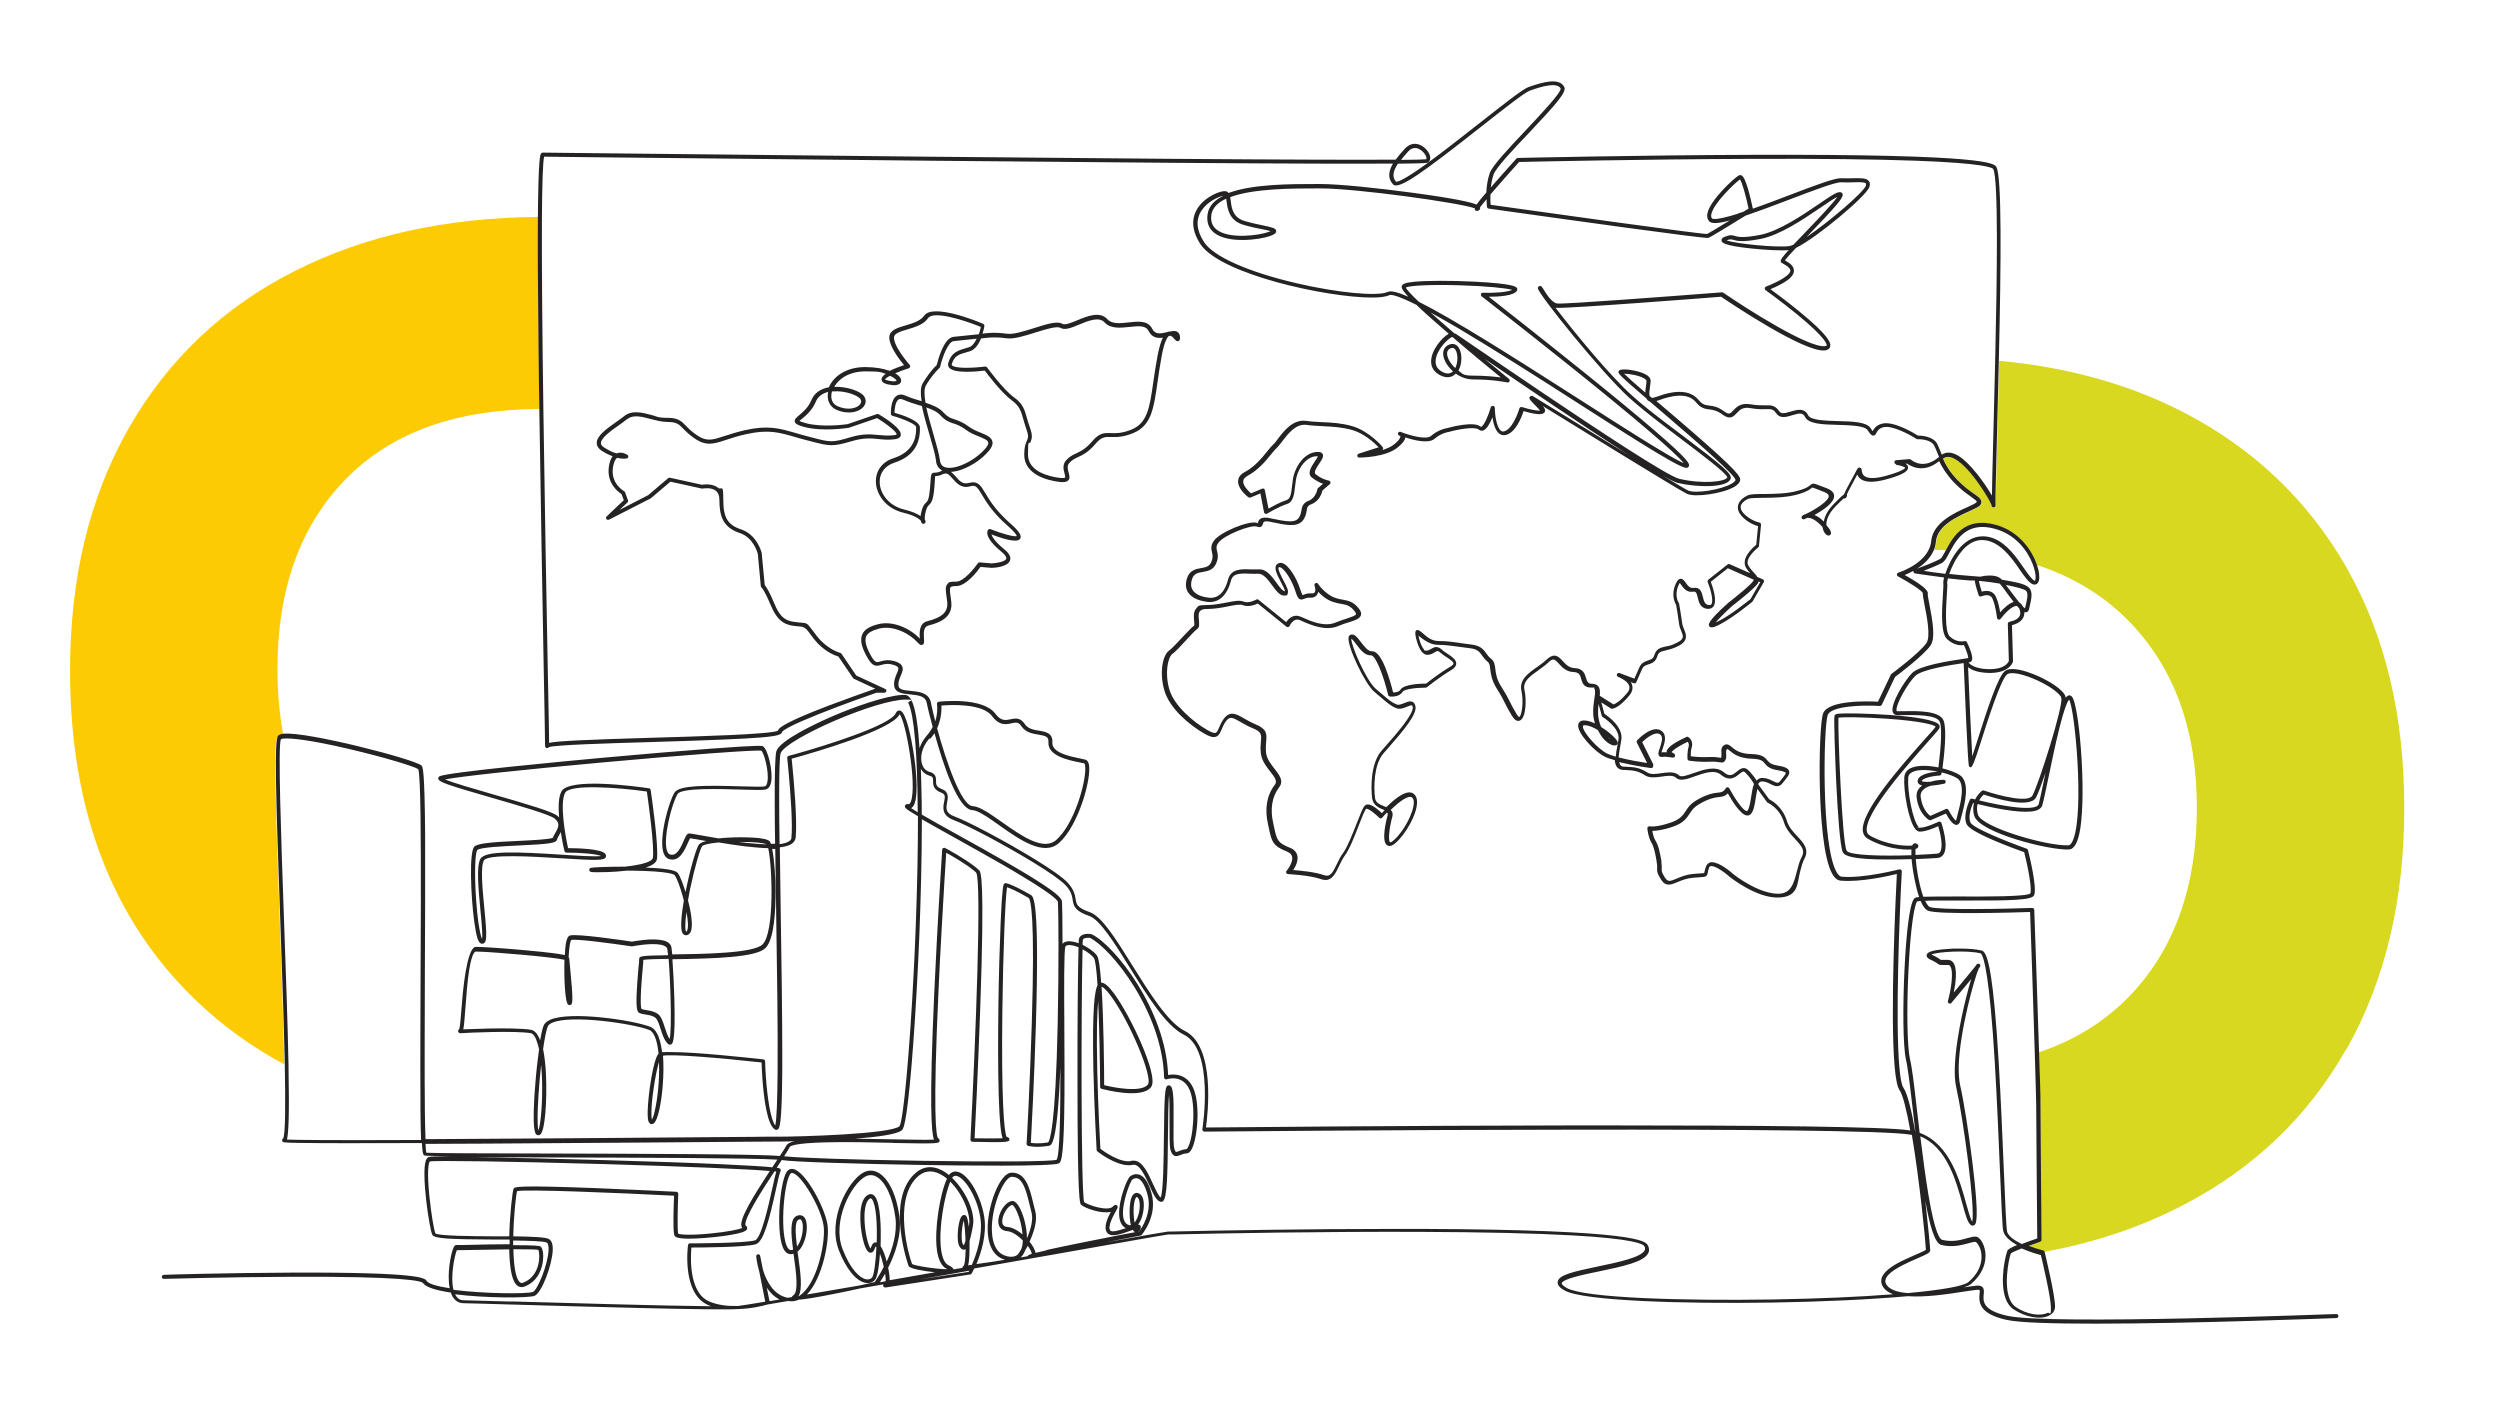
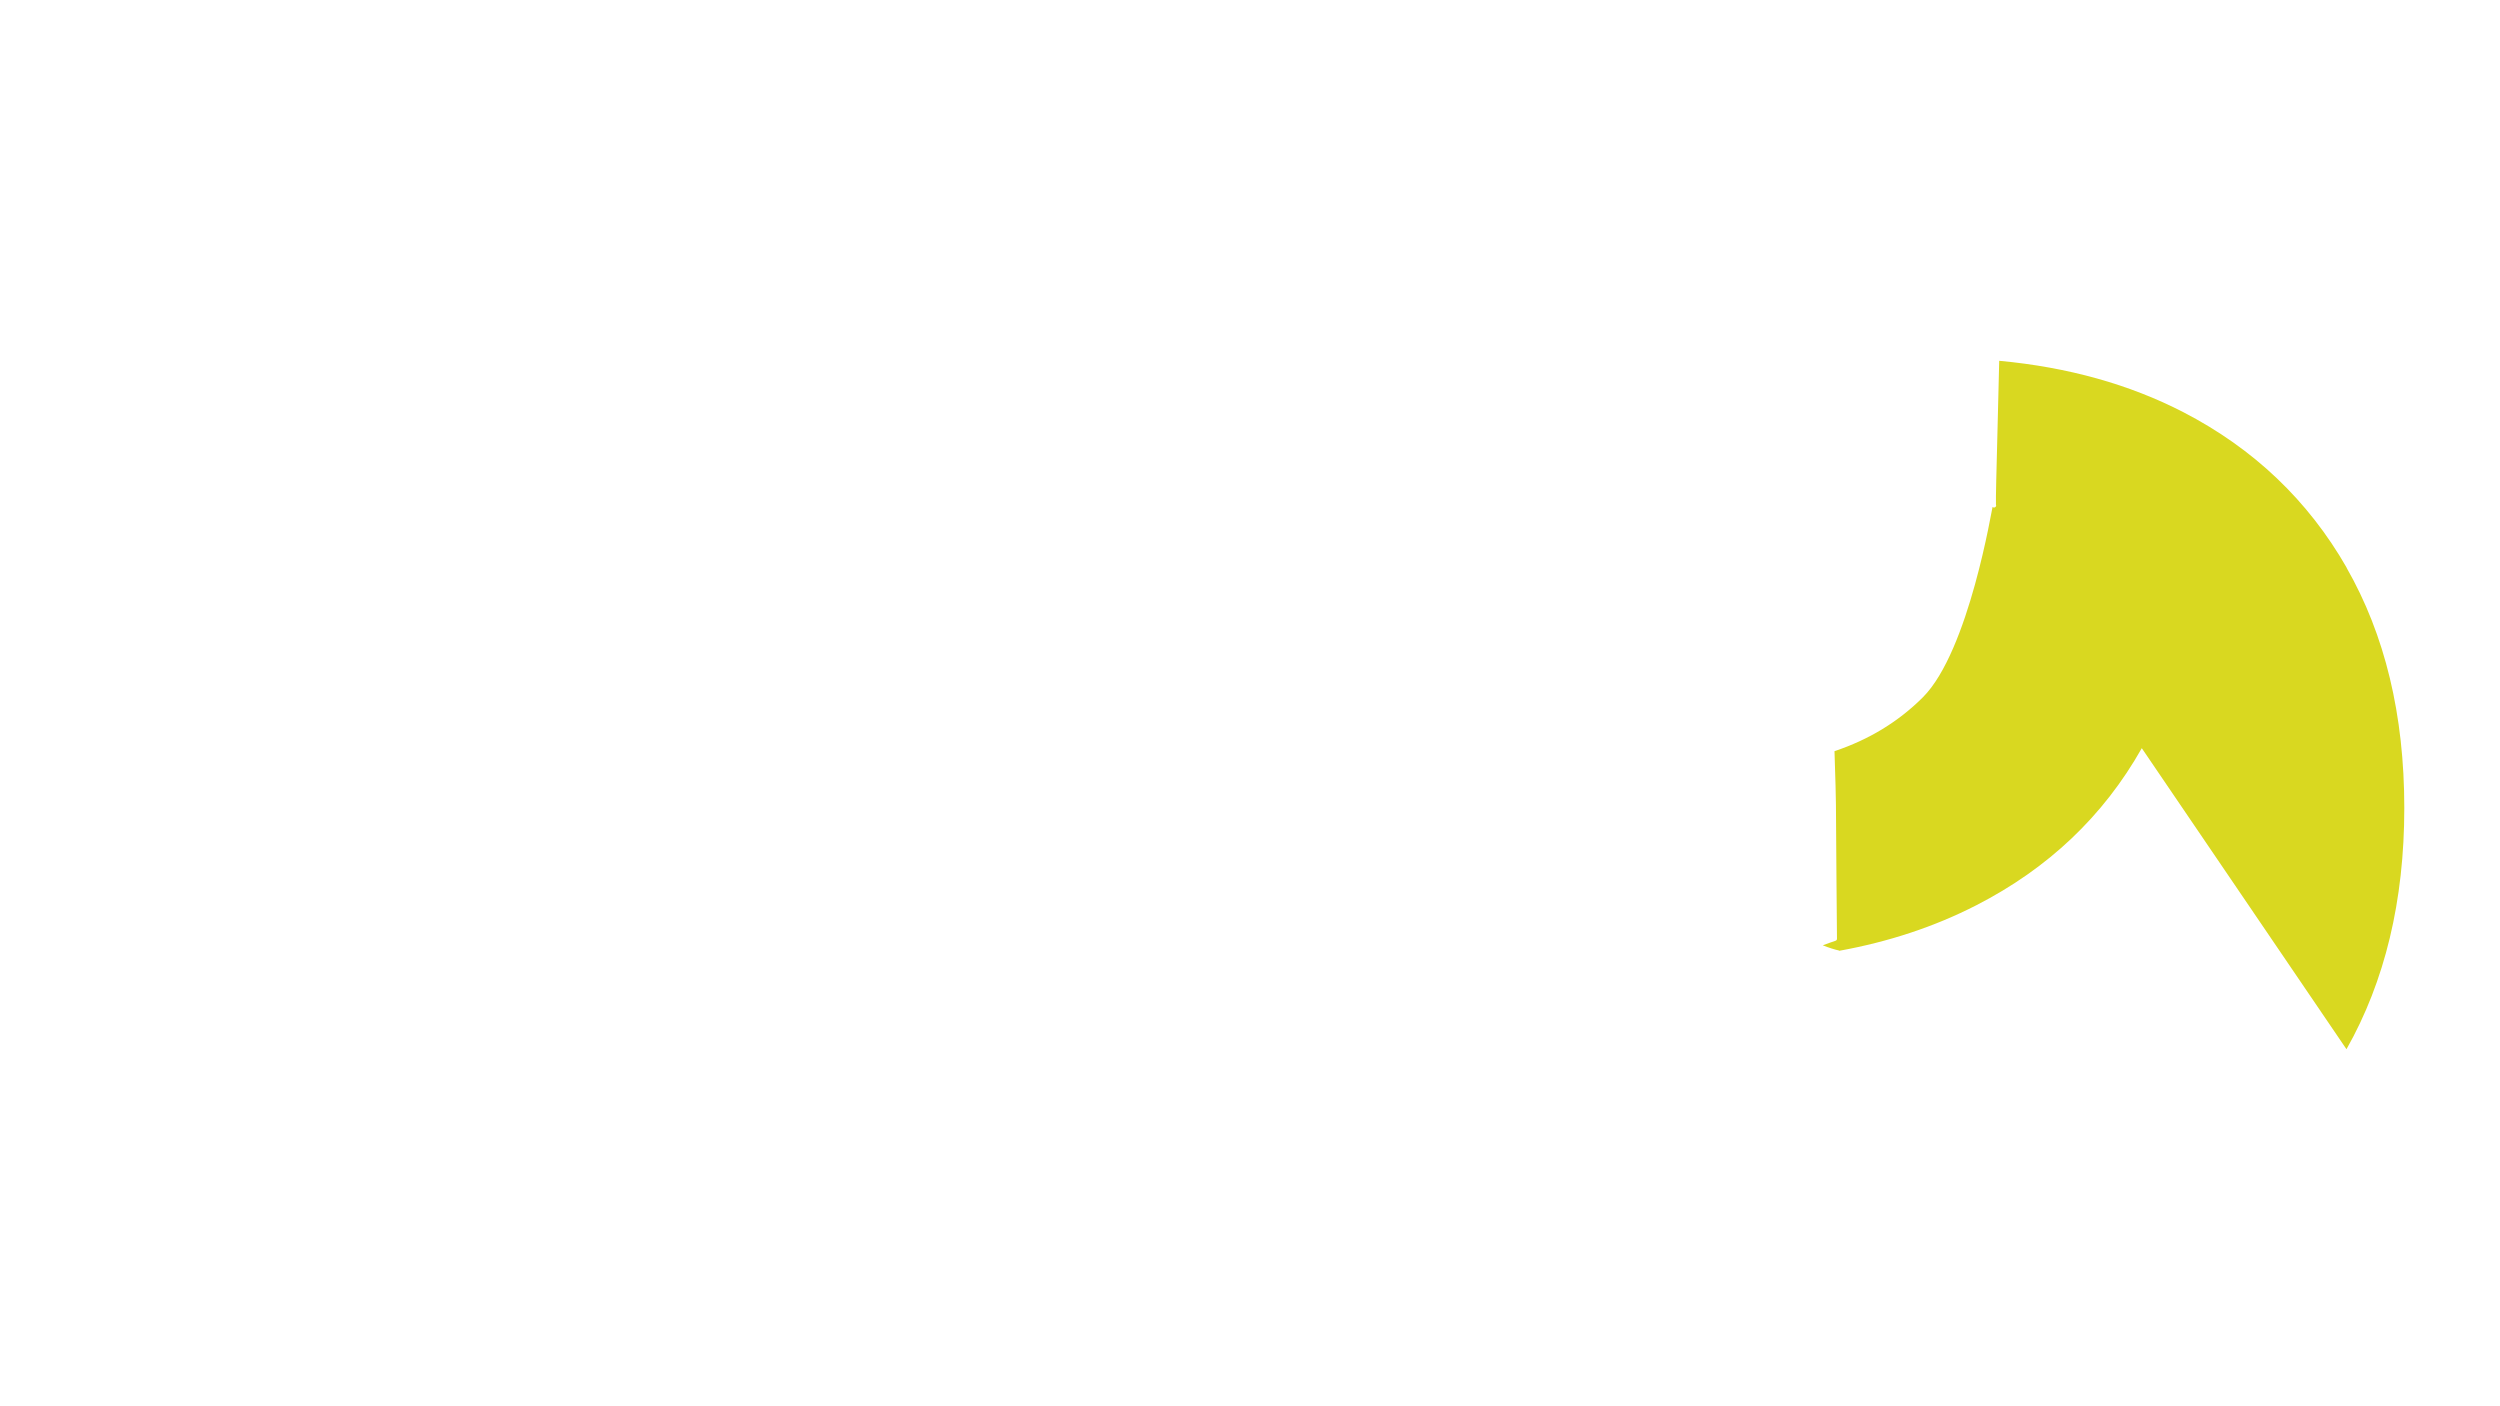
<svg xmlns="http://www.w3.org/2000/svg" id="Camada_1" version="1.1" viewBox="0 0 1920 1080">
  <defs>
    <style> .st0 { fill: #fdcb04; } .st1 { fill: #d9d820; } .st2 { fill: #242222; } </style>
  </defs>
-   <path class="st1" d="M1802.1,805.8c29.5-52.2,44.4-113.9,44.4-185.3s-14.8-132.9-44.4-184.6h.1c-29.6-51.6-71.4-91.4-125.3-119.3-41.5-21.4-88.6-34.6-141.5-39.5-.4,18.4-.9,37.6-1.4,56.8-.7,26.7-1.3,49.8-1.1,53.5.1.5.2.9.1,1.2-.2.7-.9,1.2-1.6,1.2s-.8-.2-1.1-.5c-.2-.2-.4-.4-.5-1.4-1.7-4.6-18.5-32.7-30.9-36.5-2.5-.8-4.6-.4-6.4,1,2.2,4.7,5.3,10,10.9,16.1,4.9,5.3,9.5,8.5,12.9,10.8,3.4,2.4,5.4,3.8,5.7,5.9.1,1-.2,2-.9,2.9-1.1,1.3-3.5,2.5-8.1,4.5-9.8,4.4-24.7,11.1-25.9,23.4-.2,2.3-.8,4.3-1.5,6.3,3.1,0,6.1,0,9.1.2,5.4-10.1,14.4-25.7,38-19.3,18.7,5.1,28.2,20.2,31.8,30.8,27.1,8.9,50.2,22.8,69.2,41.8,35.7,35.7,53.5,84,53.5,144.8s-17.9,110.5-53.5,146.2c-18.7,18.7-41.3,32.5-67.9,41.4.7,20.6,1.1,37,1.1,41,0,12.6.8,102.2.8,103.1,0,.7-.4,1.3-1.1,1.5-3.2,1.1-6.7,2.3-9.8,3.5,4.7,1.9,9.3,3.3,12.1,3.9.2,0,.4.2.6.3,38-6.9,73.1-18.5,105.1-34.9,55.3-28.3,97.7-68.5,127.2-120.7Z" />
-   <path class="st0" d="M213.2,565.9c.8-.9,2.1-1.5,4.3-1.7-2.9-15.7-4.4-32.5-4.4-50.4,0-61.8,17.6-110.4,52.8-146.2,35-35.5,84.5-53.3,148.4-53.5-.2-15-.4-29.8-.6-44.2-.5-48.2-.6-80.9-.5-103.3-71.2.6-133.6,14.5-187.2,41.7-54.8,27.8-97.2,68.1-127.2,120.7-30,52.6-45,114.7-45,186,0,107,32.2,191.4,96.6,253.2,20.3,19.5,43,35.9,67.9,49.2-.7-32.7-2.1-74.4-3.5-111.4-3.4-94.9-4.6-136.8-1.7-140.2Z" />
-   <path class="st2" d="M1557,957.2c3.2-1.2,6.6-2.4,9.8-3.5.6-.2,1.1-.8,1.1-1.5,0-.9-.8-90.5-.8-103.1s-.5-20.4-1.1-41c-1.4-44.4-3.6-108.4-3.7-109.3,0-.9-.7-1.5-1.6-1.5-19.5.7-71.6,1.8-78.6-.7-.5-.2-1.8-1-3.6-4.8,6.4-.3,16.7-.2,26.8-.2,41.3.2,55.3-.4,56.9-4.1,2.5-5.9-4-31.7-4.7-34.6-.1-.5-.5-.9-1-1.1-15.5-5.5-41-15.8-43.1-20-2.1-4.2.3-11.4,1.9-15.1.2,0,.4.1.7.2-.7,2.7-.9,5.9.2,9.6,3.7,13,57.8,26.7,72.7,25.9,4.3-.2,7.1-5.6,8.8-16.3,2.1-13.8,2.3-36.7.4-61.3-.8-10.4-1.9-20.1-3.2-27.3-2-11.3-3.5-12.8-4.8-13.3-.7-.3-1.4-.2-2.1.2-.5.3-1.1.8-1.6,1.6,0-.3,0-.5,0-.7-1.1-5.4-13.5-13.1-24.6-17.5-6-2.4-16.9-6-21.8-2.6-5.3,3.7-13.5,28.5-22.1,55.8-1.1,3.6-2.3,7.1-3.2,9.9-.8-13.3-2.2-44.5-3.2-68.5,2.6,2.1,7.2,4.1,15.4,4.4,16.6.5,19-8.4,19.1-8.8,0-.1,0-.3,0-.4l-.8-27.5c2.2-.5,6.4-1.9,8.4-5.3.8-1.4,1.2-3,1.1-4.7.5.2,1,.2,1.5.1.6-.1,1.7-.6,2.1-2.3l.3-1.4c1.5-6.4,2.9-12-.4-15.2s-10.6-4.3-20.8-6.1c-.5-.6-1-1-1.4-1.3-3.7-2.7-11.2-2-15.4-1-2.1-.2-4.2-.4-6.2-.5-5.5-.4-11.6-1-17.4-1.6,1.8-5.1,5.1-12.3,10-17.9.3-.3.6-.7.8-1,4.8-5.1,10-7.5,15.5-7.1,8.6.5,15.6,6.7,21.1,13.5,2.6,3.1,4.9,6.4,6.9,9.4,3.8,5.4,6.8,9.7,9.8,11,1.7.7,2.8,0,3.4-.4,2.4-2,1.7-7.3,1.1-10.3-.3-1.3-.7-2.7-1.2-4.2-3.6-10.6-13.2-25.7-31.8-30.8-23.6-6.4-32.7,9.2-38,19.3-.2.3-.3.6-.5.9-1.5,2.8-2.9,5.4-3.9,6-4.3,2.4-14,6.1-18,7.6,5.2-3.3,10.5-8.1,13.1-14.6.8-1.9,1.3-4,1.5-6.3,1.2-12.3,16.1-19,25.9-23.4,4.6-2.1,7-3.2,8.1-4.5.8-1,1.1-1.9.9-2.9-.3-2.1-2.3-3.5-5.7-5.9-3.4-2.3-7.9-5.6-12.9-10.8-5.7-6.1-8.8-11.4-10.9-16.1,1.8-1.4,3.9-1.8,6.4-1,12.4,3.8,29.2,31.9,30.9,36.5,0,1,.3,1.2.5,1.4.3.3.7.5,1.1.5.7,0,1.4-.5,1.6-1.2,0-.2,0-.6-.1-1.2-.2-3.6.4-26.8,1.1-53.5.5-19.2,1-38.3,1.4-56.8,1.8-76.3,2.3-140.7-1.8-148.6-1.4-2.8-5.3-10.1-187.4-9.5-89.6.3-179.3,2.4-180.2,2.4-.4,0-.8.2-1.1.5,0,0-8.3,9.2-16.3,18.3-1.2,1.4-2.3,2.7-3.4,3.9.4-3.2,1-6.5,2.1-9.8,1.7-5.2,15.2-19.5,27.2-32.1,20.8-22,29.1-31.4,27.2-35.2-3.7-7.4-16-4.1-27.6,0-4.2,1.5-17.1,11.6-37.7,27.8-13.4,10.5-28.6,22.5-40.8,31.3-18.4,13.3-22.4,13.8-23.2,13.5-2.9-3.4-2.6-7.6,1.5-13.8,22.1-.2,22.7-.6,23.1-.9,1.3-.9,2-2.5,1.7-4.3-.5-3.5-4.2-8.1-8.9-9.6-3.8-1.2-7.4,0-10.3,3-2.7,2.9-5.2,5.8-7.3,8.7-54,.4-214.5-.5-619.4-5-21.5-.2-34.5-.4-35.5-.4s-.9.2-1.3.5c-.8.8-2.2,2.3-2.6,48.7-.2,22.3,0,55.1.5,103.3.2,14.4.3,29.2.6,44.2,1,70,2.4,143.7,3.3,195.6.7,34.6,1.1,59.9,1.1,63,0,.2,0,.4,0,.7.1.8.9,1.4,1.7,1.3.6,0,1-.3,1.2-.7,4.9-1.7,43.9-2.9,78.4-3.9,89.6-2.7,100.4-4,100.7-7.7.8-1.5,6.5-4.6,15.3-8.4,14.2-6.2,36.1-14.5,57.3-21.8h6s0,0,0,0c.5,0,.9-.2,1.2-.6.1-.2.3-.4.3-.6.2-.7-.2-1.4-.9-1.7l-22.2-10.3-11.4-16.8c-.2-.3-.6-.5-.9-.6,0,0-9.7-2.4-17.8-12.7-1.8-2.3-3.1-4.1-4.1-5.4-3.3-4.4-3.6-4.8-8-5.1-.6,0-1.4-.1-2.2-.2-7.5-.8-13-1.3-18.2-13.8-4.2-10.1-6.6-13.6-7.7-14.9l-2.3-24.3c0,0,0-.1,0-.2-.1-.6-3.5-14.1-15.8-18.2-10.3-3.4-13.7-9.1-13.7-22.6s-1.3-7.2-3.9-9.3c-4.3-3.5-10.9-2.7-12.5-2.4l-24.6-5.4c-.5-.1-1,0-1.3.3l-15.4,13.1-22,11.3,6.1-5.7c.5-.4.6-1.1.4-1.7l-2.3-6.2c-.1-.4-.4-.6-.7-.8-.4-.2-10.6-5.9-8.5-18.6.6-3.4,1.6-5.8,3.1-7,4.5,1.1,7.2.5,7.4.5.6-.1,1.1-.6,1.2-1.2.1-.6-.1-1.2-.7-1.6-.2-.1-4.2-2.8-8.2-1.1,0,0,0,0-.1,0-2.6-.7-5.8-2.1-9.5-4.5-1.7-1.1-2.5-2.2-2.5-3.4,0-3.9,7.5-9.3,13.6-13.6,2.3-1.6,4.5-3.2,6.2-4.6.3-.2.6-.4.9-.6,4.7-3.1,10.7-1.5,17.6.3,4.3,1.1,8.8,2.3,13.2,2.3,6.7,0,8.4,1.7,11.8,5.2,2.1,2.1,4.7,4.8,9.1,7.7,8.7,5.8,14.4,3.9,23.8.8,4-1.3,9.1-3,15.5-4.4,16.8-3.7,24.8-1.4,37,2.1,2.8.8,5.7,1.7,9,2.5l3.1.8c15,3.9,16.9,4.4,31.9,0,9.1-2.7,14.9-2.2,20.6-1.6,3.8.4,7.8.8,12.6.1,2.6-.3,4.1-1.4,4.4-3,1-4.9-11.6-13-17-16.2-.4-.2-.9-.3-1.3-.1l-22.4,7.7c-1.7.3-19.7,2.8-32.6-.8-2.9-.8-4-1.3-4.5-1.6.4-.5,1.3-1.2,2.1-1.8,3-2.5,7.6-6.3,10.5-13.1,1.8-4.4,5.6-6.4,9.4-7.4-1.2,6.2,1.2,11.4,6.4,13.7,9,3.9,17.2,1.9,20.7-2.2,2-2.4,2.3-5.3.7-7.9-2.8-4.4-13.8-7.9-23.1-7.5,3.5-6.3,11.6-11.9,24.1-11.9s11.6.8,15.4,1.9c-2,1.4-3.2,2.9-3.2,4.3.1,2.8,3.9,3.6,5.4,3.9,4.6,1,7.7.6,9.1-1.2.8-1,.8-2.3.2-3.5-.6-1.3-2.1-2.7-4.2-3.9,3-1.3,6.7-2.7,10.5-3.9.5-.2.9-.6,1-1.1.1-.5,0-1.1-.3-1.4-2.1-2.4-6.3-7.5-9.1-12.5-1.9-3.3-3.2-6.5-3-8.9.3-2.9,5.1-4.4,10.3-5.9,5.9-1.8,12.5-3.7,15.9-8.7,3.9-5.7,26.4,1,40.5,6.8-.3,1.5-.8,3.5-1.5,5.6-4.9.5-14.4,1.5-19.5,2-7.4.8-11.8,17.3-12.9,21.7-1.2,1.1-5,4.9-9.1,11.3-.6.9-1.1,1.8-1.7,2.8-1.7,2.9-1.7,7.7-.8,13.6-.2,0-.4-.1-.7-.2-3.8-1.1-7.7-2.3-11.3-3.9-2.8-1.3-5.2-1.3-7.2,0-4.7,3.2-4.4,12.8-4.4,13.9,0,.7.5,1.2,1.1,1.4,9.6,2.7,18.3,6.8,18.3,8.6v.5c0,4.5,0,15.9-13.7,22.1-1.2.5-2.5,1-3.9,1.5-8.5,2.7-13.6,9.7-13.3,18.3.3,9,7.1,20.1,21.2,23.5,8.3,2,12,4.6,13.3,6.1.2,1.2.7,2.2,1.7,2.4.9.2,1.7-.4,1.9-1.3.1-.5,0-1.3-.6-2.2,0-.8,0-2,.3-3.9,1-5.1,2-6.1,3-7.1,1.9-1.8,3.2-3.7,4-12.5.3-2.9.4-5.1.5-6.6,0-1.3.2-2.5.3-3.1,0,0,0,0,0,0,1.1,0,2.9,0,6-1.5,3-1.3,4.6.3,7.5,3.7,3,3.4,6.7,7.6,13.2,5.7,4.3-1.2,5.4.2,9.1,6.4,3.3,5.5,8.3,13.9,19.8,23.9,6,5.3,6.9,7.3,7,7.9-1.9.8-11.1-1.7-20.2-5.3-.6-.3-1.4,0-1.8.5-.7.8-3.4,5.7,10.3,16.9,2.7,2.2,4,4.2,3.6,5.3-.7,2.2-7.1,3.4-11.2,3.6l-9.2-.8c-.6,0-1.1.2-1.4.7-2.7,3.9-10.9,14.1-16.6,14.1s-5.4.3-6.8,1.9c-1.8,2.1-1.3,5.2-.4,11.4l.2,1.7c1.1,7.9-3.3,12.4-15.2,15.4-6.5,1.6-6,9.1-5.8,13.1,0,0,0,.2,0,.3-7.1-7.7-20.7-14.2-32.4-11-6.5,1.7-10.3,4.2-11.8,7.8-1.7,3.9-.7,9.1,3.1,16.2,4.4,8.3,6.9,8.5,11.5,7.2,2.2-.6,4.8-1.4,8.9-.2,2.3.6,3.7,1.4,4.1,2.2.5,1-.2,2.7-1.1,4.7-1.1,2.7-2.5,6-1.9,9.7.9,5.1,6.7,5.7,12.2,6.2,7,.7,11.7,1.5,12.7,6.3,0,0,0,.2.1.6.4,2,2,9,4.5,18.1-1.1,2.2-2.5,4.3-4.3,6.4-2.9,3.3-4.7,6.7-5.8,9.9-1.1-16.7-2.8-28.2-5.2-34.5-.4-1-1.2-3.3-2.7-4.8-.9-.9-1.9-1.6-3.3-1.6s-1.6,0-2.5,0c-13.4,1-36.8,9.3-53.4,16.5-8.5,3.7-17.5,8-25,12.2-9.1,5.1-16.1,10.2-17.7,14.1-1.1,2.8-1.5,17.2-1.4,41.2,0,8.8.1,18.9.3,30.3-1,0-2.1,0-3.2.1-.3-1-.7-1.7-1.1-2.1-1.5-1.5-6.7-2.4-12.6-2.7-6.4-.4-13.6-.3-18.5,0-2.6.1-5.4.3-8.1.6-4.6-.8-8.7-1.5-12-2.1-9.2-1.7-10.3-1.8-11.1-1.6-1.4.5-2.1,2.2-3.5,5.3-2.8,6.6-5.8,12.3-10.7,10.7-.9-.3-1.6-1.2-2.2-2.7-3.3-9.4,3.7-36.9,8.2-43.8,3-4.7,32.5-3.8,48.3-3.3,9.6.3,16.6.5,19.1,0,1.6-.4,3.7-1.7,4.4-6.2,1.3-8.3-2.5-24.7-6.3-27-.7-.4-1.8-1.1-40.3,1.8-22.5,1.7-52.8,4.2-83.2,7-28.2,2.6-120.6,11.2-125.1,14.3-.6.4-.9,1.1-.8,1.8.5,2.5,6.7,4.7,41.5,14.7,20.6,6,44,12.7,47.8,15.8,4.5,3.6,3.1,6.7.6,11.1-.8,1.3-1.5,2.5-1.8,3.7-2.3,1.2-15.4,1.9-26,2.4-19.6.9-31.7,1.7-34.4,4.4-4,4-2.8,37.2-.1,57.4.8,5.6,1.6,10.3,2.5,13,.6,1.8,1.5,3.9,3.3,4.2.7.1,1.4-.1,2-.6,1.6-1.5,1.8-5.7,1-15.2-.2-3.2-.6-6.9-1-11.3-1.4-14.2-3.1-31.8-.4-36.8,2.9-5.3,38.4-3,59.7-1.7,26.7,1.7,33,1.8,34-1,.3-.8.1-1.7-.4-2.4-2.8-3.9-21.3-4.4-28.6-4.4-2.3-10.3-6.5-34.7-2.3-42.5,3.6-6.8,40-4.2,62.8-1,1,6.9,6,42.7,4.6,51.1-.1.7-.9,1.4-1.5,1.8-3.6,2.4-11.4,3.9-19.7,4.8-12.7,0-25.2.5-26.5.9-.9.3-1.2,1.1-1.1,1.8.2,1.5,1.5,1.6,6.3,1.6,2.1,0,12.1,0,22.1-1.2,1.8,0,3.6,0,5.4,0,28.5.4,31.5,3.1,31.7,3.4,1.6,2,4.1,8.6,6.2,16.1.3,1.1.6,2.2.9,3.4-2,11.5-2.8,21.7-1.1,24.9.7,1.2,1.8,1.9,3,1.8,1-.1,2.5-.7,3.4-2.7,1.9-4.4.4-14.5-2.1-24.1.3-1.9.7-3.9,1.1-6.1.2-.8.3-1.7.5-2.6,3.5-16.7,7.8-31.2,9.3-33,.6-.8,4.5-2,12.6-2.8,7.3,1.2,14.4,2.3,21,3.1,6.2.7,12,1.2,17.1,1.3,3.1,13.5,5,64.5-4.3,73.9-6.8,6.9-46,7.4-69.4,7.7,0,0,0,0,0,0-.2-2.4-.4-4.2-.6-5.3-.5-2.9-2.9-4.8-7.2-5.6-8.1-1.7-21,.7-23.2,1.1-7.7-1.2-42.8-6.3-47.6-4.7-1.5.5-2.4,2.4-3.1,6.2-.4,2.1-.6,5.2-.8,8.8-3.9-.9-12.1-2-29.4-3.6-16-1.5-33.8-2.7-38.9-2.7s-8.9,18.8-10.9,45.4c-.6,7.4-1.2,15.8-1.9,17.9-.3.1-.4.3-.6.5-.4.5-.4,1.1-.1,1.6.3.6.8.9,1.6.9s.5,0,.7,0c5.4-.4,41.5-2,53.4,0,1.9.3,3.8,3.2,5.2,8.1.4,1.3.8,2.8,1.1,4.3-1.1,8.1-2.2,17.5-2.8,25.8-.7,8.2-1.5,20.1-1.3,28.8.1,5.3.7,9.4,1.8,10.6.6.7,1.5.9,2.3.7,1-.3,2.8-.8,4.2-11.3.2-1.5.4-3.3.6-5.2.8-9.3,1-20.4.5-30.5-.3-6.3-1-13.1-2.2-19.1,1.1-7.7,2.3-14,3.5-17.2.4-1.1,1.6-2.2,3.5-3,14.4-6.4,61.8.6,74.5,5.5,3.1,1.2,5.5,6.3,6.7,14.4.2,1.2.3,2.4.5,3.7-4.1,4.6-8.1,31.3-8.4,44.7,0,2.2,0,4.1.2,5.4.2,1.6.6,3.4,2.1,4,.5.2,1.4.4,2.5-.5,1.5-1.2,3-5.1,4.2-10.6,2.4-10.8,3.8-27.7,2.8-41.3,7.1-1.3,43,1.6,75.7,5.2,0,2.3.3,6.7.6,12,1,14.6,3.6,36,9.7,39.5.6.4,1.4.4,2,0,1.4-.8,3.3-2,3.6-46.6,0-2.9,0-6.1,0-9.4,0-31.4-.6-71.8-1.2-110.9-.3-16.9-.5-34-.7-49.8,4.1-.5,7.4-1.4,9.5-3,1.6-1.2,2.5-2.8,2.7-4.6,1.3-12.8-1.4-43.8-2.7-56.4-.2-1.8-.3-3.2-.4-4.1.5-.1,1.1-.3,1.8-.5,15.8-4.4,75.4-21.6,81.1-33.6,0,0,0-.1,0-.1,4.6,4.9,13.5,53.9,8.7,67-.8,2.3-1.6,2.1-1.9,2.1-1.7-.3-2.4.4-2.6,1.1-.5,1.3-.7,2,9.9,8.2,0,24.2-.5,52.7-1.7,84.5-.4,10.9-.9,21.7-1.4,32-3.3,66.6-8.3,118.1-11.1,121.6-7,6-75.9,8-93.7,8s-6.4,0-16.1.1c-118,1-199.1,1.5-254.2,1.8-.2-5.5-.4-13-.5-21.8-.3-27.3-.1-67.9,0-105.5,0-16.8.1-33.9.2-50.3,0-20.6,0-40,0-56.6-.4-50.6-1.8-51.9-2.9-52.8-5.7-4.9-86.9-25.9-105.3-24.4-.2,0-.3,0-.5,0-2.1.2-3.5.8-4.3,1.7-2.9,3.4-1.7,45.3,1.7,140.2,1.3,37,2.8,78.7,3.5,111.4.6,31.1.5,54.1-1.2,57.5-.7.4-.9,1.1-.8,1.6.2,1.6.2,1.7,14.2,1.9,7.7.1,19.2.2,34,.2,15.7,0,35.5,0,59.1-.1.5,9.2,1.3,9.4,2.3,9.6.9.2,7.5.4,19.9.5-9.6,0-15.9.2-16.9.6-.9.4-1.6,1.2-2.2,2.6-3.7,9.8,2.6,52.4,4.9,57.1,1.5,3,12.1,3.5,48,3.7,3.8,0,7.7,0,11.4,0,0,1.2,0,2.4,0,3.6-8.6,0-20.3.2-36.2.6-2.6,0-4.2,0-4.6,0-.9,0-2.3,0-4.2,8.4-1.1,5.1-1.8,10.8-1.8,15.8,0,3.4.2,6.4.8,9-9.3-1.4-16.3-3.3-17.8-5.7-1.3-2-4.2-6.7-103.8-6.3-48.8.2-97.5,1.6-98,1.7-.9,0-1.5.7-1.5,1.6s.8,1.5,1.6,1.5c.5,0,48.6-1.4,97-1.6,87.9-.4,100.6,3.2,102,4.8,2.1,3.3,10.5,5.7,21.3,7.3,1.8,5.3,5.2,8.2,9.9,8.2,4.1,0,17.7.5,36.5,1,55.8,1.6,159.1,4.6,174.1,3.5,10.6-.3,19.7-2.6,22.7-3.5,4.7-.8,10-1.7,15.8-2.7,0,0,0,0,0,0,2.8.5,5.6.2,8.2-1,4.3-.3,12.6-1.5,28.8-4.8,6.6-1.3,13.2-2.7,18.6-3.9,5.8-1,11.7-2,17.7-3.1-.2.3-.3.6-.2,1.1,0,.5.4,1.5,2.1,1.3.2,0,.3,0,.5-.1,5.8-.9,43.8-6.8,64.3-9.9.5,0,.9-.4,1.1-.8.1-.2.9-1.6,1.9-3.8,19.2-3.4,38.1-6.7,55.8-9.8,49.1-8.7,91.5-16.2,93.2-16.3.1,0,1.2,0,3,0,39.4-.9,116.6-2.3,190.8-2,48.8.2,88,1.1,116.5,2.7,47,2.6,54.3,6.6,55.3,8.2.9,1.5.7,2.5.4,3.1-2.4,5.6-21.1,9.5-36.1,12.6-19.1,4-30,6.5-30.8,11.7-.5,3.1,2.9,5.4,5.5,6.8,14.2,7.9,90.3,10.3,159.5,9.2,36.8-.6,75-2.3,104-4.9,13.5,1,30.7-1.6,42.8-3.5,4.6-.7,8.2-1.2,10.3-1.4,1.5-.1,1.9.2,1.9.2.3.3.2,1.8,0,2.9-.7,7.3.4,15.5,20.8,20,9.9,2.2,36.1,2.9,68.2,2.9,74,0,178.9-4.1,185.1-4.3.9,0,1.5-.8,1.5-1.6,0-.9-.8-1.5-1.6-1.5-2.2,0-220.3,8.5-252.5,1.4-19.5-4.3-18.8-11.4-18.3-16.7.2-2.1.4-4.1-1-5.4-1.2-1.2-3.1-1.2-4.3-1.1-2.2.2-5.6.7-9.9,1.3,2.5-.8,4.4-1.7,5.5-2.6,8.1-7,10.6-14.2,11-19.7.3-3.3-.2-6.1-.7-7.8-1.2-4.7-3.8-8.3-6.3-8.8-1.8-.3-4,.3-6.8,1.1-4.9,1.4-11.5,3.3-19.5,1.3-1.5-.4-5.4-4.4-10.4-34.2-2.3-13.8-4.4-29.7-6.3-45.3,20.5,8.5,27.5,34.3,32.4,52,2.2,8,3.8,13.8,6.1,15.9,1.3,1.2,2.5.6,2.8.4,1.4-.8,4.3-2.5-1.1-46.7-2.7-22.6-6.8-48.7-9.6-60.8-.9-4.1-1.2-9.2-1.1-14.8.8-27.5,12.4-68.4,15.4-74.9,1-1.3,1.8-2.3.7-3.3-.3-.2-1.2-.9-2.4.3-.2.2-.5.6-.8,1.2-2.5,3.2-10.1,12.3-16.7,20.3,1.5-7.3,3-18.6-.4-23-1-1.4-2.5-2.1-4.2-2.1s-2.6,0-3.5,0c-.9,0-1.7,0-1.9,0,0,0-.2-.2-.4-.3-.8-.6-2.3-1.7-6.4-3.6-.2,0-.3-.2-.4-.2,4.6-2.1,27.3-3.5,37.8-.9,1.2.5,5.3,6.4,9.4,61.1.5,7.1,1,14.6,1.5,22.3,1.7,28.7,3,59.7,4,83.7,1.1,25.9,1.8,43,2.5,46.1,1,4.3,5.4,7.9,10.6,10.8-3.6,1.5-6.5,3-7.2,4-.3.5-.9,2.2-1.5,4.8-2.4,10.1-5.2,32.9,5.9,40.5,9.1,6.2,21,8.3,27.6,4.8,2.8-1.5,4.4-3.9,4.4-6.9,0-8.9-7.7-40.6-8-41.9,0-.3-.3-.6-.5-.8-.2-.2-.4-.3-.6-.3-2.8-.7-7.4-2.1-12.1-3.9ZM1081.6,116.2c1.5-1.7,3.3-2.5,5.1-2.5s1.3.1,2,.3c3.4,1.1,6.4,4.6,6.8,7.1,0,.7,0,1-.2,1.2-1.4.2-7.1.4-19.3.5,1.5-2,3.4-4.2,5.6-6.6ZM527.7,714.8c-.3.6-.5.8-.7.8-.8-1-1.1-5.7.2-15.2,1.2,6.3,1.6,11.9.5,14.4ZM433.5,653.6c.2.7.8,1.2,1.5,1.2,10.9,0,23.2,1,26.6,2.6-4.2.7-17.9-.2-30.1-1-34.4-2.2-59.1-3.3-62.6,3.3-3.1,5.8-1.5,22.5,0,38.6.3,3.4.7,7.1,1,10.6.4,5.3.7,10.1.3,12.3-.8-1.8-1.8-5.9-2.8-12.7-.6-4.4-1.2-10-1.7-16.9-1.5-21-.8-37.1.9-38.8,2.1-2.1,20.3-2.9,32.4-3.5,22.5-1.1,28.2-1.7,28.8-4.5.2-.8.8-2,1.5-3.2.5-.8,1-1.7,1.4-2.6,1.2,7.8,2.6,14,2.8,14.6ZM537,648.2c-2.3,2.8-7.2,20.2-10.5,36.9-2.1-6.9-4.4-12.6-5.9-14.5-.8-1-2.7-3.5-24.7-4.3,4.8-1.5,8.1-3.6,8.6-6.4,1.6-9.7-4.5-51.5-4.8-53.2-.1-.7-.6-1.2-1.3-1.3-10.2-1.5-61.3-8.4-67.2,2.4-2.3,4.2-2.5,12-1.8,20-.4-.4-.9-.8-1.4-1.3-4-3.2-22-8.6-48.9-16.3-14.1-4.1-31.2-9-37.3-11.6,11.4-2.3,57.5-7.3,120.3-13,63.4-5.8,117.9-9.8,122.6-9.1,2.1,1.8,6,15.9,4.7,23.7-.2,1.3-.7,3.4-2,3.7-2.1.5-9.6.2-18.3,0-26.6-.8-47.3-1-51,4.7-4.4,6.7-12.4,35.3-8.5,46.5.9,2.4,2.2,4,4.1,4.6,8,2.7,12.1-6.8,14.6-12.4.6-1.3,1.3-2.9,1.7-3.5,1.3.1,5.3.8,9.5,1.6,1,.2,2,.4,3,.5-2.6.6-4.6,1.5-5.5,2.5ZM575.5,647.6c-2.7-.3-5.5-.6-8.3-1,3.3,0,6.3,0,9,.1,6.9.3,11.5,1.1,12.7,1.8-4.2-.1-8.7-.5-13.4-1ZM514.3,798c-1.6-2.3-2.7-5.7-3.8-9.1-1.3-4.1-2.6-8-4.9-9.9-2.7-2.2-6-2.7-8.9-3.2-1.5-.2-3-.5-4-.9-1.6-3.1.3-25,1-32.3.2-2.6.4-4.3.4-5.4,2.5-.5,10.7-.7,19.4-.8,1.4,17.2,2.6,53.6.8,61.5ZM413.5,868.2c-.4-1.5-.6-4-.6-7.3-.2-10.2,1-27.7,2.7-43.1,1.4,14.9.8,32.8-.6,43.1-.4,3.3-1,5.9-1.5,7.3ZM502.9,853.1c-.7,3.2-1.5,5.6-2.3,6.8-.2-1.2-.4-3.3-.3-6.4.1-4.2.6-10.1,1.7-17.7,1.4-9.5,2.9-16.2,4.1-20.2.6,13.4-1.1,28.5-3.2,37.4ZM595.5,864.5c-3.8-4.6-6.2-22-7.3-37.3-.3-4.3-.5-8.4-.6-12.1,0-.8-.6-1.4-1.4-1.5-13.7-1.5-51.7-5.6-70.2-5.6s-5.7.1-7.5.4c-.1-1-.2-2-.4-3-1.5-9.5-4.4-15.2-8.7-16.8-13.3-5.2-61.5-12.3-76.9-5.4-2.7,1.2-4.4,2.8-5.1,4.7-.9,2.3-1.7,6.2-2.6,11.1-1.6-4.5-3.9-7.5-6.9-8.1-7-1.2-21.5-1.2-32.4-1-6.9.2-12.8.4-15.7.5-1.7,0-3,.1-4,.2.6-2.9,1-8,1.7-17.3.7-9.5,1.5-20.2,2.9-28.8,2.2-13.3,4.6-13.7,4.9-13.7,10.6,0,59.7,4.2,68.2,6.3-.4,13.9.4,32.6,2.8,34.4.6.5,1.3.5,2,.2,1.5-.8,2.1-2.4-.5-29-.3-3.1-.6-5.7-.6-6.2s0-.9-.5-1.3c.4-8.4,1.3-12.5,2-13.3,3.7-1,30.3,2.5,46.3,4.9.2,0,.4,0,.5,0,.1,0,14.1-2.9,22.2-1.2,2.9.6,4.5,1.7,4.8,3.2.2,1,.4,2.7.6,4.8-20.5.3-22.2.6-22.2,2.9s-.2,3-.5,6.1c-2.5,28.7-1.8,34.1.5,35.3,1.5.7,3.2,1,5.1,1.3,2.6.4,5.3.8,7.4,2.5,1.6,1.3,2.8,4.9,3.9,8.4,1.4,4.3,2.8,8.8,5.6,11.5.9.9,1.8.8,2.5.5,1.2-.6,3.4-1.8,2.5-35.1-.3-10.8-.9-22.4-1.5-30.3,33.6-.5,64.3-1.5,71.5-8.6,6.9-6.9,7.8-30.2,7.7-43.4,0-10.5-.9-24.9-2.6-32.7.8,0,1.6,0,2.4,0,.2,14.6.4,31.2.7,49.6.6,39.6,1.4,87.8,1.1,121.8-.2,21.3-.7,37-1.9,41.5ZM699.9,620.6c1.1-.7,2.2-2.1,2.9-4.7,2.3-8.3.8-26-1.5-39.7-1.4-8.6-5.1-28.7-9.8-30.4-.5-.2-2.4-.6-3.6,2-4.3,9.3-53.4,24.7-77.3,31.4-1.8.5-3.4.9-4.9,1.3-.7.2-1.2.9-1.1,1.7,0,.1.5,5.2,1.2,12.4,1.3,14.7,3.1,38.4,2,48.9,0,1-.6,1.7-1.5,2.4-1.6,1.2-4.3,2-7.6,2.4-.2-13.3-.3-25.6-.3-36.1,0-18.8.3-31.7,1.2-33.9,1.1-2.6,6.1-6.6,14-11.2,7.1-4.1,16.4-8.8,27-13.4,23-9.9,44.5-16.4,54.7-16.4s1.5.9,2.3,2.6c4.5,9.2,7,39,7.2,83.9-2-1.2-3.7-2.3-5-3.1ZM220.4,875.1c1.1-4.5,1.9-17.2,1.2-53.9,0-.7,0-1.4,0-2.1-.6-31.9-2.1-73.2-3.5-113.2-2.2-62.3-4.7-132.9-2.4-138.1.3-.3,1.1-.5,2.4-.6,5.3-.4,19.7.9,50.3,8.1,26.5,6.2,49.8,13.3,52.8,15.4,1.9,4.7,2.1,53.4,2,105.9,0,17.2-.1,34.8-.2,51.5-.1,35.9-.3,69.7-.1,95.5,0,3.4,0,6.5,0,9.5.1,10.1.3,17.3.5,22.4-69,.3-96,0-103.1-.3ZM1589.1,537.4c4.4,7.3,11.6,84.5,3.3,107-1.1,3-2.5,4.8-3.8,4.8-16.3.8-66.8-13.8-69.6-23.7-.9-3.1-.8-5.8-.2-8,4.8,1.2,12.6,3,20.4,4.3,18.4,3,27.7,1.9,29.3-3.4.9-3,2.5-10.8,4.6-20.7,2.5-11.9,5.5-26.7,8.6-38.8,4.1-16.4,6.4-20.5,7.3-21.6ZM1520,614.7c1.2-2.2,2.7-3.8,3.5-4.5,7.5,2.5,35.3,11.3,40.2,2.2,1.4-2.5,4.1-9.7,7.2-18.7-.2,1.1-.5,2.3-.7,3.4-2,9.8-3.7,17.6-4.5,20.5-1.7,5.7-26.2,2-45.7-2.9ZM1512.1,588.2c.2.6.9,1.1,1.5,1.1q1.6,0,7-17.3c5.6-17.7,16.1-50.8,21-54.2,2.6-1.8,9.9-.6,18.8,2.9,12.6,5,22.1,12.1,22.7,15.3,1.4,7-17.2,65.8-22.2,75-3,5.6-24.5.5-37.3-3.9-.5-.2-1,0-1.4.2,0,0-3.2,2.4-5.3,6.7-.7-.2-1.5-.4-2.2-.6-.7-.2-1.5.1-1.8.8-.2.5-5.9,12-2.4,19,3.2,6.4,35.7,18.3,44.1,21.3,2.7,10.6,6.1,27.8,4.7,31.7-3.2,2.5-35,2.4-54.1,2.3-12.8,0-22.3,0-28.1.2-.2-.5-.4-1-.5-1.5-2.9-8.6-4.7-19.6-5.3-27.4,7.6-.3,13.9-.7,16.8-.9,1.9-.2,3.5-1.1,4.5-2.7,4.2-6.3-1-22.4-1.6-24.2-.1-.4-.5-.8-.9-.9-.4-.2-.9-.2-1.3,0,0,0-9.3,4.6-14.5,4.6s-.3,0-.8-.6c-4.5-4.8-8.7-26.9-8-37.7.1-2,1.1-3.4,3.1-4.4,4.4-2.3,12.3-1.9,19.6-.4,0,0,0,0,0,0-4.2.3-14.5,1.7-15.4,6.8-.2,1,.1,2,.9,2.7.6.5,1.4.9,2.5,1.2-.7.5-1.4,1.1-2,1.8-1.9,2.1-2.6,4.7-2.2,7.6,1.7,12.6,9.3,17,9.6,17.1.4.2.9.3,1.4,0l11.5-5c2.1,3.9,5.4,9.1,8.3,8.7.9-.1,2.2-.8,2.7-3.2.2-1,.6-2.3,1-3.8,2.6-9.7,6.8-26-1.6-31.4-2.7-1.7-7.6-3.6-13.1-5,1.2-8.9,3.6-29.5.9-36.6-2.8-7.7-20-7.5-30.2-7.3-2.6,0-5,0-5.7,0,0,0-.1,0-.2-.3-1.2-4,8.2-20.7,14.2-26.7,5.1-5.1,27.4-8.5,36.9-9.9.2,0,.3,0,.4,0,.8,19.7,3.2,76.6,4,78.9ZM1494.3,600.3c0-.8-.7-1.4-1.5-1.4s-5.3,0-10.3,1.5c-3.4.2-5.9,0-6.6-.5.4-2.1,7.4-3.9,13.7-4.3.7,0,1.3-.6,1.4-1.3,0-.1,0-.5.2-1.1,4.9,1.2,9.3,2.9,11.9,4.5,6.6,4.2,2.5,19.7.3,28-.4,1.5-.8,2.9-1,3.9,0,.3-.1.5-.2.7-1.2-.7-3.8-4.4-5.7-8.2-.3-.5-.8-.9-1.4-.9s-.4,0-.6.1l-12,5.3c-1.7-1.2-6.2-5.3-7.4-14.4-.3-2.1.2-3.7,1.5-5.2,1.5-1.7,3.9-2.9,6.4-3.6,4.1-.3,8.2-1.1,10.1-1.5.8-.2,1.3-.9,1.2-1.7ZM1556,453.7c2,2,.8,6.8-.5,12.3l-.3,1.2c-.5-.3-1.1-.8-1.8-1.6-.7-1.5-1.6-2.3-2.5-2.8-2.3-2.8-4.9-6.3-6.7-8.7-1.4-1.9-2.6-3.5-3.7-4.9,8.3,1.6,14.4,3.4,15.5,4.5ZM1520.8,446.2c5.2.5,10.4,1.2,15,2,1.6,1.8,3.7,4.7,5.8,7.6,1.9,2.5,3.5,4.7,4.9,6.5-3.8,1.1-7.9,5.1-10.4,8-.5-3.3-1.5-8.3-3.3-12.1-.9-1.9-2.3-3.2-4.1-3.9-1-.3-2-.5-2.9-.5-1.5,0-2.8.3-3.8.6-1-3.2-2-6.6-2.2-8,.2,0,.6-.2.9-.3ZM1514.2,445.7c.8,0,1.7.1,2.5.2,0,1,.4,3.6,2.9,11.2.1.4.5.8.9.9.4.2.9.2,1.3,0,0,0,1.7-.8,3.7-.9,2.3-.1,3.8.7,4.7,2.6,2.6,5.7,3.4,14.6,3.5,14.7,0,.6.5,1.2,1.1,1.4.6.2,1.3,0,1.7-.6,3-4,9.1-10.3,12.4-9.8,0,0,.1,0,.2,0,.6.8,1.3,1.4,1.8,2,0,0,0,.1,0,.2.9,2.4.9,4.3,0,5.8-2,3.3-7.5,4-7.5,4.1-.8,0-1.4.8-1.4,1.6l.8,28.5c-.4,1.1-3.2,6.7-16,6.3-9.8-.3-13.6-3.4-15-5.1.4,0,.8-.1,1-.2.7-.2,1.3-.7,1.6-1.4,1.3-2.9-2.2-10.7-3.8-14-.3-.7-1.1-1-1.9-.8-.2,0-5.7,1.6-11.3-3.6-4.1-3.8-2.8-23.3-2.2-32.7.4-5.4.5-7.6.2-8.5,0-.4.2-1.7.6-3.4,6,.7,12.3,1.3,18.1,1.7ZM1491.9,431.9c1.8-1,3.2-3.6,5.1-7.2.4-.7.8-1.4,1.2-2.2,5.2-9.6,13.5-22,33.8-16.4,16.2,4.4,25.1,17,28.9,26.6,1,2.6,1.7,5,2.1,6.9.8,4.5,0,6.2-.1,6.4,0,0,0,0-.3,0-2.2-.9-5.2-5.3-8.4-9.9-1.4-2-3-4.3-4.6-6.5-6.4-8.5-14.6-17.1-25.8-17.7-.4,0-.8,0-1.2,0-6.9,0-13.4,3.6-19,10.6-.1.1-.2.3-.3.4-4.4,5.6-7.6,12.6-9.3,17.8-6.5-.8-12.5-1.6-16.6-2.3,4.7-1.8,11.2-4.5,14.7-6.4ZM1493,443.6c-.5,2.2-.7,3.8-.5,4.5.1.7,0,4.2-.3,7.5-1,15.3-1.6,30.7,3.1,35.2,5.3,4.9,10.5,5,13,4.6,2,4.3,3.4,8.6,3.3,10-.8.2-2.5.4-4.4.7-10.7,1.6-32.9,5-38.7,10.8-5.9,5.9-16.7,23.7-14.9,29.8.4,1.3,1.3,2.1,2.5,2.4,1,.2,2.9.2,6.4.1,8.2-.1,25.2-.4,27.3,5.3,2.3,6.4,0,26.1-1.1,34.9-7.8-1.6-16.3-1.9-21.4.6-3,1.5-4.6,3.9-4.8,7-.7,10.8,3.4,34.2,8.8,40.1,1,1,2,1.6,3.1,1.6,4.5,0,11.2-2.8,14.2-4.2,1.6,5.4,4,15.9,1.4,19.8-.5.8-1.2,1.2-2.2,1.3-4.8.4-10.6.7-16.7,1,0-1.9,0-3.5,0-4.6.5-.1.8-.3,1.1-.4,1-.6,1.1-1.5,1.1-1.8,0-.8-.5-1.5-1.5-1.9-.8-.4-1.6-.3-2.3.2-.4.3-.7.7-.9,1.3-5.4.5-20.1-.4-32.7-7.8-1.2-.7-1.9-1.8-2.2-3.3-2.1-13.5,32-51.7,46.5-68.1,4.5-5.1,7.8-8.7,8.9-10.3.7-1,.7-2.1.2-3.1-4.6-7.8-68.1-9.6-77.2-8.7-1.5.2-2.8.4-3.2,1.5-.6,1.8.4,30.8,1.3,50.7,1.1,22.5,2.9,50.3,5.2,54.4,1.4,2.5,6.6,5.4,34.8,5.4h0c6,0,12.2-.1,17.9-.3.2,2,.4,4.3.8,6.9.3,1.9,1.9,13.3,5,22.2-1.1.1-2,.3-2.5.4-1.2.4-3.5,1.2-5.8,18.7-1.3,9.6-2.3,23-3,37.7-1.2,25.4-1.3,57.7,1.3,68.6.3,1.4.7,3.2,1,5.5,1.3,7.8,2.7,20.4,4.4,34.6.6,5,1.1,9.9,1.7,14.7,0,0,0,0-.1,0-2.8-16-5.9-29.1-9-33.6-1.5-2.1-2.5-7.9-3.2-16.1-3.1-35.2,0-115.7,1.9-150.1,0-.5-.2-1-.6-1.3-.4-.3-.9-.4-1.4-.3-.3,0-27.1,7.1-44.2,5.6-1.2-.1-2.4-1.1-3.6-3-12.3-19.8-10.3-112.8-7.1-121.2,2.6-6.8,25.9-7.8,40-6.9.6,0,1.2-.3,1.5-.9l10.2-21.4c2.8-2.1,21.8-16.4,27.2-24.1,3.9-5.6,1.8-18.2-.8-31.6-.7-3.4-1.4-7.3-1.3-8.1.3-1,1-4.1-17.7-14.5,1.8-.7,4.2-1.8,6.7-3.2,0,.2,0,.4,0,.6,0,.7.6,1.3,1.3,1.4.2,0,10.1,1.6,22.1,3.1ZM1468,656.8c-22.3.8-47.8.2-49.8-3.5-3.4-6.2-6.8-92-6.3-102.1,3.6-.6,18.9-.5,37.8.8,26.5,1.9,35.6,4.7,36.9,6.1-1.1,1.6-4.4,5.3-8.6,9.9-17.3,19.5-49.6,55.7-47.3,70.6.4,2.4,1.6,4.3,3.7,5.5,12,7.1,26.4,8.8,33.6,8.3-.1,1.2-.1,2.6,0,4.3ZM1166.7,124.4c8.4-.2,93.5-2.1,178.7-2.4,52.4-.2,94.6.3,125.3,1.4,53.1,1.9,59.5,5.4,60.1,6.4,4,7.5,3,81.8,1.5,146.9-.5,20.8-1,40.6-1.4,57-.7,26.1-1,39.8-1.1,46.9-5.5-9.6-16.8-25.1-25.7-30.5-3-1.8-5.5-2.5-7.6-2.5s-3.8.7-5.2,1.6c-.4-.9-.7-1.8-1.1-2.7-.8-2.1-1.6-3.9-2.4-5.6-3.2-6-12.6-6.4-14.9-6.4h0c-2.8-1.8-18.9-11.5-27.6-9.1-4.6,1.2-6.2,4.1-7.1,5.7-.4-.4-.9-1.2-1.6-2.3-3.2-4.8-13.7-5.1-24.9-5.4-9.9-.3-21.1-.6-23-4.4-2.9-6.1-8.8-4.3-13.5-2.9-4.4,1.3-7.1,2-8.6-.1-3.4-4.9-6.4-4.8-10.9-4.7-2.8,0-6.2.1-11.3-.8-7.6-1.3-10.9,2.2-13.3,4.8-2.2,2.4-3.2,3.4-6.9.7-4.9-3.7-8.6-4.2-11.5-4.5-1.9-.2-3.4-.5-5-1.4-1-.6-2-1.5-3.2-2.9-5.9-7.4-17-8.2-32.1-2.5-1.6.6-3,.9-3.9.8-.5-.5-1.1-.9-1.6-1.4-.5-1.7,0-4.7.3-7.1.2-1.7.5-3.2.5-4.5,0-2.1-1.6-3.9-4.7-5.4-5.4-2.6-17-4.5-19.4-2.6-.4.3-.6.8-.6,1.3,0,1.4,1.7,3.3,21.4,20.2.3.6.7,1.1,1.2,1.6.4.4,1,.6,1.5.8,2.2,1.9,4.6,3.9,7.1,6.1,2.8,2.4,5.9,5.1,9.2,7.9,21.3,18.2,48.5,42,49.5,46.1,0,.4-.5,1.5-2.9,2.9-8,4.8-28.1,7.9-33.6,5.3-1.8-.8-9.2-5.3-19.6-11.5,5.6,3.2,9.7,5.2,11.7,5.7,14.8,3.5,38.6,4,40.7-3.4,1-3.6-6.8-10.2-36.1-32.3-4.5-3.4-9.2-6.9-13.8-10.4-9.7-7.4-19.1-14.8-26-21.1-17.3-15.6-43.9-48.1-58.7-67.4.2,0,.5,0,.7.1,6.9.8,116.7-7.7,126.5-8.5,6.2,4.2,64.5,43.5,80,41.2,2.6-.4,3.5-1.8,3.8-2.9.7-2.9-1.3-8.6-23.5-26.8-9-7.4-18.2-14.2-22.4-17.3,4.6-1.9,13.6-6,16.7-10.4,1.2-1.7,1.6-3.3,1.2-5-.7-3.3-4.3-5.3-6.6-6.6,0,0-.1,0-.2-.1,1.2-1.7,4.5-5.4,8.5-9.6,16.1-7.9,54-39.7,56.4-46.8.6-1.8.5-3.3-.4-4.5-1.8-2.5-6.4-2.3-12.2-2.2-2.8,0-6,.2-9,0-4.6-.3-18.5,4.8-40.7,13.3-9.2,3.5-18.6,7.1-27.2,10.1-1.9-9-5.4-24-8.7-25.6-.6-.3-1.3-.3-2,0-3.1,1.5-22.1,18.8-24.2,29.2-.5,2.4,0,4.4,1.2,5.9,1.8,2.2,6.8,2,16-.5-8.4,5.1-16,9.8-17.5,10.4-6.4,0-120.6-16-166.2-22.4-.1-1.5-.3-4.4-.1-8,6.5-7.6,15.3-17.5,21.9-24.8ZM1455.8,356.9c3.4.4,6.9,1.6,7.4,2.4-.2.4-1.8,2.6-15.3,6.3-9.4,2.5-13.8,1.5-15.7.2-2-1.3-2.3-3.4-2.4-4.6,0-.7-.2-1.9-1.5-2.1-1.3-.2-1.7.5-3.4,3.8-.8,1.6-1.9,3.7-3.6,6.7-2.9,5.2-4.4,8.3-5.1,10.1-1.5,1-3.8,3.2-7.9,7.4-4.9,5.1-7,9.6-7.6,13.4-2.5-2.4-4.9-4.1-7.2-5,6.6-3.6,15.2-9.4,15.1-14.6,0-2.5-2-4.5-5.6-5.9-2-.7-3.5-1.4-4.8-1.8-5.2-2.1-5.9-2.3-7.9-.6-1,.8-2.7,2.3-8.5,4-8.9,2.7-19,2.7-27.1,2.8-6.1,0-10.5,0-12.8,1.2-2.3,1.1-6.3,3.7-7.1,7.7-.5,2.6.4,5.3,2.7,7.9,4.4,5,10.1,7.2,12.7,7.9l-1.4,14.3c-2.5,2-12.4,10.7-7.6,18,1.1,1.6,2.1,2.9,3,3.9l-15.8-7c-.5-.2-1.1-.2-1.6.2l-14.8,11.7c-.5.4-.7,1.2-.5,1.8,2.3,5.6,4.7,14.6,2.8,17.1-.2.3-.6.6-1.7.6-3.2-.3-3.9-2.6-4.8-6.3-.8-3.3-1.8-7.7-7.2-6.9-2.7.4-4.2-1.4-6-4-1.1-1.6-2.2-3.1-4-3-1.7.2-2.8,2-3.6,3.8-3.9,8.5-.6,14.9.3,16.4.3,1.6,1.6,9.5,2.3,14.8.2,1.9,1,3.6,1.6,5.1,1.6,3.9,2.5,6.1-3.1,8.9s-6.5,2.5-8.9,3c-4,.9-7.2,1.7-8.7,6.7-.8,2.7-2.4,3.2-4.7,4-2.3.8-5.2,1.7-6.8,5.4-1.8,4.1-3.1,7.1-3.8,8.6l-11.4-4.3h0c-.8-.3-1.7.1-2,.9-.3.8.1,1.7.9,2h0c2,.8,7.6,3.5,8.6,7.1.4,1.6,0,3.4-1.6,5.2-5.6,6.8-9.3,8.5-10.5,8.9l-10.2-6.4c-.1,0-.3-.2-.4-.2.3-3.1.3-5.6-1.2-7.4-1.1-1.3-2.8-1.9-5.1-1.9s-3.4-1.3-4.2-4.3c-.9-3.1-2.1-7.5-8.9-7.7-4.2-.2-6.6-2.8-9-5.4-1.9-2.1-3.8-4.1-6.4-4.2-1.8,0-3.7.9-5.7,2.8-2.3,2.2-5.1,4.2-7.8,6.1-6.8,4.8-13.8,9.8-11.8,18.4,1.9,8.6,0,19.2-1.7,19.9,0,0-.9-.3-2.2-2.5-2.9-4.9-4-7.2-5.1-9.4-1.3-2.6-2.5-5.1-6.5-11.4-3.7-5.9-4.2-10.2-4.6-13.7-.4-3.1-.7-5.9-3.4-7.9-1.4-1.1-2.4-2.4-3.4-3.8-.4-.6-.9-1.3-1.4-1.9-1.8-2.2-4.3-4.3-9.5-5-2.3-.3-4.5-.6-6.7-.9-6.7-1-12.9-1.9-19.1-1.9s-9.8-4-12.7-6.4c-2.1-1.7-3.5-2.8-4.7-1.6-1.9,1.9,1.8,11.6,1.9,11.7,1.9,4.6,4.2,6.9,6.8,6.9s4.2-1.1,5.6-1.9c1.8-1.1,2.5-1.6,4.5.3,1.3,1.2,3,2.3,4.7,3.4,2.3,1.5,5.3,3.5,5.3,4.8,0,.7-.9,1.6-2.5,2.5-7.8,4.6-16.5,11.4-18.5,13-4.6,0-17,.5-19.6,4.5-1.3,2.1-4.2,2.3-5.8,2.3-2.2-8.9-8.6-32.1-16.1-31.6,0,0-.1,0-.2,0-3.1,0-5.9-3.8-8.5-7.2-2.6-3.4-4.8-6.4-7.7-5.6-.5.2-1.4.6-1.7,2-1.3,6.6,12.6,36,19.9,42,2,1.7,3.8,3.2,5.3,4.5,4.5,3.8,7.4,6.4,11.5,8,2.8,1.1,5.9-.2,8.3-1.2,1.3-.5,3.2-1.3,3.7-1,.2,0,.4.5.6,1.4.9,5.2-13.6,21.7-20.6,29.6-1.3,1.4-2.4,2.8-3.4,3.9-8.2,9.5-8.3,27.3-7.2,36.4.7,5.6,5.4,7.5,8.8,8.9.3.1.5.2.8.3-.8.9-1.5,1.7-2.1,2.3-2.4-2.3-7.4-6.7-10.8-6.7s0,0,0,0c-1,0-1.9.4-2.6,1.2-1.3,1.5-3,5.8-5.9,13.2-3.2,8.2-7.2,18.4-10.5,22.9-2,2.6-3.4,5.6-4.8,8.5-3.2,6.7-5.1,10.2-9.9,8.5-7.1-2.5-18.3-3.5-23.6-3.9,1.8-2.7,4.1-7.3,3.1-11.3-.7-2.7-2.6-4.7-5.8-5.9-9.3-3.7-9.8-5.9-11.9-15.2-.2-1-.5-2.1-.7-3.3-2.6-11.1-1-20.7,4.5-27.9,3.8-4.9,0-9.6-3.5-14.1-2.8-3.6-6.1-7.7-6.6-12.6-.3-3.4,0-6,.1-8.4.6-6.1.5-9.7-8.3-13.3-3.3-1.4-6.1-3-8.6-4.4-5.8-3.4-10.8-6.3-15.6.2-1.8,2.4-2.8,4.8-3.6,6.7-.9,2.1-1.6,3.7-2.6,4.1-1.1.4-3.2-.3-6.2-2-11.9-6.8-25.6-19-29.3-30.9-3.9-12.8-1.3-25.1,2.2-27.7,2.4-1.7,6.5-6.1,10.4-10.4,3.4-3.7,7.2-7.8,8.6-8.7,1.9-1.2,1.6-3.8,1.4-6.6-.3-2.7-.6-5.7.9-7.3.9-1,2.6-1.5,4.9-1.5,6.3,0,12.2-1.1,16.9-2.1,4.7-.9,8.8-1.7,10.9-.9,4.3,1.8,9.5-.2,11.6-1.2l22,17.8c.4.3.9.4,1.3.3.5-.1.9-.4,1.1-.9.1-.3,3.1-6.6,8-4.4l1.4.6c6.8,3,18.3,8.1,28.2,3.8,2.7-1.2,5.4-2,7.9-2.8,4.9-1.5,8.4-2.7,9.3-5.4.5-1.6-.1-3.3-1.8-5.4-4.1-5-7.7-5.7-11.8-6.5-1.9-.3-4-.7-6.5-1.6-7.4-2.6-12.8-10.5-12.8-10.6-.4-.7-1.3-.9-2-.5-.7.4-1,1.2-.7,1.9.3.9,1.1,3.8.1,5.1-.4.6-1.3.9-2.6.8-2.9-.2-4.7.6-5.9,1.1-.3.1-.6.2-.8.3-.3-.4-.8-1.5-1.9-4.7-2.7-8.5-8.8-18.6-13.8-20-1.4-.4-2.8,0-3.9.9-2.9,2.6,0,8,3,13.8,1.2,2.3,3,5.7,3.1,7-1.9-.1-4.3-3.4-6.6-6.6-3.6-4.9-7.6-10.5-13.3-10.2-1.9,0-4,0-6,0-7.3-.3-15.6-.7-17.8,7.7-1.8,7.1-6,15.2-15.1,14-4.2-.5-9.7-2-12.1-5.8-1.4-2.2-1.6-4.9-.6-8.2,1.4-4.6,4.5-5.1,8.4-5.8,3.6-.6,7.7-1.3,10-6,2.2-4.7,1.5-7.6.9-10-.5-2.1-.9-3.6.9-6.2,4.1-6,25.4-14.3,29.7-12.6.9.4,2.1.7,3.2.1,1-.6,1.3-1.6,1.5-2.4.3-1.2.6-2.4,6-1.3l1.3.3c11.1,2.3,19.8,4.1,23.9-2.2,1.6-2.5,2-4.8,2.3-6.6.4-2.6.7-4,3.7-5.1,6.1-2.3,8-8.6,8.5-10.6l5.6-4.8c.5-.4.6-1,.5-1.6-.2-.6-.7-1-1.3-1.1,0,0-4.9-.8-10.1-4.9-1.6-1.3.3-4.5,2.8-8.2,2-3,3.6-5.4,2.6-7.3-.5-1-1.5-1.6-3.1-1.6-7.4-.4-14.6,5.6-18.3,15.4-1.3,3.3-1.7,7.1-2.1,10.7-.6,5.3-1.1,9.8-4.1,10.8-4.8,1.5-10.9,4.9-14,6.6l-2.8-14.2c0-.5-.4-.9-.8-1.1-.4-.2-.9-.2-1.3,0l-8.5,3.6c-2.2-1.9-6.3-6-6-9.4.1-1.6,1.3-3,3.5-4.2,8.1-4.4,13.8-11.3,17.9-16.4,1.7-2.1,3.2-3.9,4.4-5,1.2-1.1,2.5-2.8,4-4.8,4.5-5.9,10.6-13.9,18.8-12.8,4.5.6,8.8.8,12.9,1,7.3.4,14.1.7,22.1,2.9,9.3,2.6,17.2,10,20.4,13.3l-15.3,4.9c-.7.2-1.2,1-1.1,1.7.1.8.8,1.3,1.5,1.3s20.3,0,29.8-8c3.5-2.9,5.4-5.4,5.6-7.5,6.2,2.1,17.7,5.1,22.4,1.1,5.1-4.4,10.4-5.2,10.4-5.2,0,0,.1,0,.2,0,7.4-2.1,20.3-4.4,23.4-1.9,1,.8,2.2,1.1,3.4.7,2.8-.9,5.3-5.7,7.1-10.1.7,4.6,2.1,10,5.1,12.4,1.4,1.1,3.1,1.6,4.9,1.2,7.7-1.5,12.5-13.9,13.9-18.4,9.4,2.8,14.8,3.1,16.2.9,1-1.7-.4-3.7-1.5-4.8,12.4,7.6,36.6,22.6,59.3,36.5,25,15.3,48,29.3,51.4,30.9,6.4,3,27.6-.1,36.6-5.4,2.8-1.7,4.3-3.5,4.4-5.5.2-3.7-10.8-14.4-49.7-47.8-3.2-2.7-6.5-5.6-10.1-8.6-1.5-1.3-3.1-2.6-4.6-3.9.6-.2,1.2-.4,1.8-.6,9.6-3.6,22.3-6.3,28.6,1.5.8,1,1.6,1.8,2.4,2.5,2.8,2.4,5.2,2.7,7.9,3,2.8.4,5.8.8,10,3.9,6,4.5,8.6,1.5,11-1,2.2-2.4,4.5-4.9,10.4-3.9,5.4,1,9.2.9,11.9.8,4.3-.1,5.8-.1,8.2,3.4,2.9,4.1,7.8,2.6,12.1,1.3,5.5-1.7,8.2-2.1,9.8,1.2,2.7,5.6,13.8,5.9,25.7,6.2,9.4.3,20.1.6,22.4,4,2,3,3,4.3,4.5,4.2,1.3,0,1.8-1.1,2.3-2.1.8-1.4,1.8-3.4,5.3-4.3,6.7-1.8,20.7,5.9,25.5,9,.3.2.6.3.9.2.1,0,9.9-.3,12.6,4.8.8,1.5,1.5,3.2,2.3,5.2.5,1.1.9,2.3,1.5,3.6-12.2,10.5-21.2,2.4-21.6,2.1-.3-.3-.7-.4-1.2-.4l-10.1.8c-.8,0-1.4.7-1.4,1.5s.6,1.5,1.4,1.6ZM1239.4,572.4c1.5.3,2.2-.2,2.6-.7.4-.5.7-1.3,0-2.6-1.3-2.4-6.5-7.2-12.3-10.7-1.3-3-2.2-6.5-2.4-10.3,0-2.6.1-5.2.4-7.5l2.5,9.2c.1.4.4.7.7.9.1,0,13.5,8.4,12.1,17.2-.2,1.5-.5,3-.8,4.6-.6,3-1.1,5.9-1.3,8.6-2.5-.7-4.8-1.5-6.5-2.3-7.5-3.6-19.5-17.3-18.7-21.2,0-.2.1-.5,1.3-.6,0,0,.2,0,.3,0,2.8,0,6.4,1.6,9.9,3.7,3,6.4,7.8,11,12.2,11.9ZM1234.3,565.6c1.1.9,2,1.7,2.8,2.5-.9-.6-1.9-1.5-2.8-2.5ZM1264.5,292.7c0,1.1-.2,2.5-.4,4.1-.2,1.5-.5,3.1-.5,4.7-7.4-6.3-13.6-11.8-16.3-14.5,3.8,0,11.8,1.3,15.7,3.8,1,.7,1.6,1.3,1.6,1.9ZM1120.3,267c-1.6-2.5-4.2-3.4-6.9-2.5-3.8,1.3-5.6,4.6-4.9,8.8.6,3.7,3.3,8.3,7.4,11.9-2.1,2-4.8,2.2-8.2.4-4.6-2.4-6.1-6.3-4.6-11.7,2.4-8.1,10.6-15.1,12.4-15.1.3.2.5.4.8.7,14.4,12.4,29.1,24.5,36.4,30.4-4.6-.6-11.8-1.4-20.9-1.4s-8.4-1.6-11.7-3.9c3-5.5,2.9-13.6.2-17.6ZM1117.6,282.6c-3.4-3.1-5.6-6.8-6.1-9.8-.5-2.8.5-4.6,2.9-5.4.3-.1.7-.2,1.1-.2.7,0,1.5.3,2.3,1.5,2,3,2,9.6-.1,13.9ZM1117.3,256.3c-6.7-5.8-13.1-11.3-18.6-16.3,5.9,3.2,12.8,7.2,21.1,12,27.8,16.5,62.5,38.6,93,58.2,17.6,11.3,32.5,20.8,44.7,28.4,21.5,13.4,34.2,20.7,37.6,20.7s0,0,.1,0c1,0,1.7-.6,1.9-1.4.5-1.5,1.1-3.7-26.9-27.7-11.5-9.9-27.9-23.5-51.2-42.3-32.2-25.9-64.9-51.6-75.6-60,7.6,0,19.6-.7,21.7-4.8.3-.7.3-1.4-.2-2-.6-.8-2.3-3.3-33-4.8-18-.9-36-.8-45.8.1-7.1.7-8.8,1.7-9.4,3.1-.4.9-.9,2.1,4.9,8.4-8-3.5-13.4-4.9-15.8-3.7-7.7,3.6-38.5.7-70.2-6.7-37.2-8.7-63.7-20.5-70.9-31.6-5.9-9.1-6.5-17.2-1.9-24.2,4.6-7,13.1-10.7,16.8-11.4-6.8,3.4-11.4,8-12.2,14.5-.8,5.9.9,10.5,5,13.9,10.7,8.7,35.1,5.4,42.9,2.6,3.1-1.1,4.9-2.1,4.8-3.9-.2-2.2-3.1-2.8-10.2-4.3-4-.8-9.1-1.9-14.1-3.4-9-2.7-9.9-9.8-10.6-15.5-.1-1-.2-1.9-.4-2.8,17.8-6.7,47.9-6.7,66.8-6.7h2.8c27.4,0,106.7,11,118.3,15.3-.2.8,0,1.1.4,1.5.4.4,1.2,1,2.7,0,1-.6,1.1-1.6.9-2.2,0,0,0,0,0-.1,1-1.4,2.8-3.6,5-6.2,0,3.4.3,5.6.3,5.8,0,.7.6,1.3,1.3,1.4,62,8.7,166.4,23.3,168.7,22.5,1.9-.6,19.1-11.3,28.6-17.1,8.9-3,20.2-7.2,34.1-12.5,17.3-6.6,35.2-13.4,39.4-13.1,3.2.2,6.4.1,9.3,0,4.1-.1,8.7-.3,9.6.9.3.4,0,1.2,0,1.7-1.7,5-28.1,27.7-45.5,39.4.4-.5.9-.9,1.3-1.4,20.1-20.9,26.8-28.3,26.4-31.2,0-.6-.4-1.1-.9-1.5-2.3-1.4-6.3,1.2-17.7,9-12.9,8.8-30.6,20.7-44.8,23.5-13.4,2.6-17,1.5-19.4.8-2.3-.7-3.8-1-8.1.8-2.3.9-2.3,2.3-2.1,3,.3,1.2,1,3.6,23.5,5.9,9.5,1,21.8,1.7,28,1.2-5.1,5.6-6.2,7.3-6.1,8.5,0,.5.3,1,.8,1.3.4.2.9.5,1.4.8,1.9,1.1,4.7,2.7,5.1,4.6.2.8,0,1.6-.7,2.5-3,4.1-14,8.9-17.9,10.3-.5.2-.9.7-1,1.2,0,.6.2,1.1.6,1.5.1,0,12.5,9,24.5,18.8,22.4,18.4,22.7,23,22.5,23.7,0,.3-.9.5-1.2.5-12.3,1.9-60.6-28.9-78.2-41-.3-.2-.6-.3-1-.3-41.4,3.2-121,9.2-126.5,8.6-4-.4-8.3-7.2-10.3-10.5-1.5-2.4-2.1-3.3-3.4-2.9-.6.2-1.2.7-1.2,1.7,0,4.1,49.1,65.1,70.5,84.4,6.8,6.1,15.7,13.2,25.2,20.5,4.9,3.7,9.9,7.5,14.8,11.2,15.2,11.5,34.1,25.7,35,29.1-1.4,3.5-19.5,5.3-37,1.1-4.5-1.1-20.1-10.4-40.2-23.3-38.8-24.9-94.3-62.8-117.9-78.9-8.4-5.8-12.6-8.6-13.8-9.4ZM1137.8,227.5c41.6,32.4,97.3,76.6,129.7,104.4,13.2,11.3,22.6,19.9,25.6,23.8-4.9-1.9-17.2-9.3-32.9-19-13.7-8.5-29.8-18.9-45.8-29.1-54.5-34.9-98.7-62.8-124.7-75.8-5.6-5.3-9.3-9.2-10-11,2.9-1.4,17.7-2.4,41.2-1.7,20.8.6,36.1,2.2,40.5,3.5-3.2,1.7-13.4,2.6-22.5,2.2-.7,0-1.3.4-1.5,1s0,1.3.5,1.8ZM941.7,152.6c.1.7.2,1.4.3,1.9.7,5.5,1.8,14.8,12.8,18.1,5.2,1.6,10.3,2.6,14.4,3.4,2.4.5,5,1,6.6,1.5-.4.2-1,.4-1.7.7-7.2,2.6-30.3,5.8-39.9-2-3.3-2.7-4.5-6.3-3.9-11.1.8-5.5,5-9.6,11.4-12.5ZM1334.8,164.1c-17.3,5.5-19.7,4-20,3.6-.6-.7-.8-1.8-.5-3.2,1.7-8.4,18.1-24,22-26.7,1.7,2.3,4.6,12.8,6.6,22.4-1.3.8-2.7,1.7-4.1,2.5-1.4.5-2.8.9-4.1,1.3ZM1386.4,178.5c-3.6,3.7-6.6,6.8-9,9.4-1.3.6-2.4,1-3.3,1.1-9.3,1.3-41-1.7-48.1-4.4,2.8-1.1,3.6-.8,5.2-.4,2.7.8,6.8,2,20.9-.7,14.9-2.9,32.9-15.1,46-24,4.9-3.3,10.2-7,13-8.3-3.3,5-16,18.2-24.7,27.3ZM660.8,306.5c1.1,1.8.4,3.3-.4,4.2-2.7,3.1-9.6,4.6-17.1,1.3-3.9-1.7-5.6-5.5-4.6-10.3,0-.4.2-.7.3-1.1.3,0,.5,0,.7,0,9.4-.8,19.3,3.1,21.1,5.9ZM687.9,291.4c.5.6.7,1,.7,1-.2.2-1.7,1-6,0-2-.4-2.7-.9-2.9-1,.3-.7,1.7-1.7,3.8-2.8,2.2,1,3.6,2,4.4,2.8ZM753.6,259.9c.7,0,1.1-.1,1.2-.1,0,0,.1,0,.1,0,0,0,7.7-1.5,18.1,0,5.6.8,14.1-1.9,22.4-4.5,7.7-2.4,16.3-5.1,19-3.5,3.3,2,8.4,0,14.3-2.5,7.2-3,15.4-6.3,19.6-1.7,4.7,5.1,12.3,4.2,19,3.5,7.9-.9,12.8-1.1,14.9,3.2,2.5,5.1,6.9,5.6,10.9,5-1.5,2.9-2.8,7.4-4,13.4-1.5,7.8-2.5,14.8-3.4,21-2.8,19.5-4.5,31.2-16.7,36.2-7.4,3-12.1,2.9-15.8,2.7-4.9-.2-8.7-.3-14.3,6.2-5.1,6-9,7.8-12.4,9.4-2.7,1.3-5.3,2.5-7.8,5.4-2.9,3.3-1.9,7.3-1.1,10.1.3,1.1.7,2.8.4,3.1,0,0-.7.6-4.2.2-7.3-.9-24.3-4.5-24.3-17.9s.9-7.4,1.8-9.3c1.3-3,1.9-5.1-.3-11.4-1-2.7-1.7-5.1-2.3-7.3-1.8-6.4-3.1-11.1-10-16-8.3-6-20.5-22.8-20.7-23-.3-.4-.8-.6-1.3-.6s-.1,0-.2,0c-9.2,1.2-23.1,1.7-25.4-1-.1-.2-.3-.4-.1-.9,1.9-6.4,5.3-7.4,12-9.3.6-.2,1.1-.3,1.8-.5,4.2-1.3,6.9-5.7,8.7-9.9ZM722.9,361.8c-2.5,1.1-3.8,1.2-4.8,1.2-3,0-3.1,1.4-3.4,6-.1,1.6-.3,3.7-.5,6.6-.8,8.4-1.9,9.4-3.1,10.5-1.6,1.5-2.8,3.1-3.9,8.8,0,.4-.2.9-.2,1.5-2.4-1.7-6.4-3.6-12.6-5.1-12.5-3-18.5-12.8-18.8-20.6-.3-7.2,3.9-12.9,11.1-15.3,3.5-1.1,6.3-2.5,8.7-4,11.2-7.3,11.1-18.5,11.1-22.6v-.5c0-5-12.8-9.4-19.5-11.3,0-2.9.6-8.4,3-10.1.4-.3,1.5-1,4.1.2,3.8,1.7,7.8,2.9,11.7,4.1.7.2,1.5.4,2.2.6,1.4,6.9,3.7,14.8,6,22.6,2.3,7.8,4.4,15.1,4.9,19.6,0,.2,0,.3,0,.5.5,3.2,2.2,5.6,4.8,6.9-.3,0-.6.2-.9.4ZM725.8,358.9c-1.8-.6-3-1.9-3.6-3.7-.1-.5-.3-1-.3-1.5-.6-4.7-2.7-12.2-5-20.1-1.9-6.7-4.1-14.1-5.5-20.7,4.4,1.5,8.4,3.3,11,6.2,3.6,4,6.6,5,9.7,6.1,0,0,.1,0,.2,0,2.6.9,5.6,1.9,9.7,5,2.9,2.2,6.5,3.7,9.6,4.9,3.6,1.5,7.1,2.9,7.4,4.7.2,1-.3,3-4,6.6-2.5,2.5-5.4,4.8-8.4,6.7-3.7,2.3-7.5,4.1-11.1,5.2-3.8,1.1-7.3,1.4-9.7.5ZM714.6,567.2c1.2-1.4,2.2-2.8,3.1-4.1,6.6,24.1,18,58.5,29.1,59.1,3.7.2,9.3,3.7,15.5,8,1.8,1.2,3.5,2.5,5.4,3.8,15,10.6,33.7,23.9,45.5,13.5,15.2-13.3,25.5-50.5,23-60.8-.6-2.3-1.8-3.1-2.7-3.3-.9-.2-2.2-.5-3.6-.8-7.8-1.6-22.3-4.4-21.7-12.4.5-7.2-5.1-8.2-10.1-9-4.2-.7-8.6-1.4-11.1-5.2-3.5-5.2-7.4-4.3-10.9-3.6-3.7.8-7.3,1.6-11.7-4.3-9.8-13-42-9.3-43.4-9.2-.4,0-.8.3-1.1.6-.3.3-.4.8-.3,1.2,0,0,.2,1.2.2,3,0,2.5-.2,6.2-1.5,10.3-1.2-4.5-2.1-8.7-2.9-12.1-.2-.9-.4-1.7-.5-2.5-1.5-7.4-9.2-8.2-15.4-8.8-5.6-.5-9-1.1-9.4-3.7-.5-2.9.6-5.5,1.7-8,1.1-2.6,2.1-5,1-7.3-.9-1.8-2.8-3-6.1-3.9-5-1.3-8.2-.4-10.6.3-3.1.9-4.2,1.2-7.9-5.7-3.3-6.2-4.2-10.6-3-13.5,1.1-2.6,4.2-4.5,9.8-6,11.3-3,24.1,4.3,29.5,10.4,1.2,1.3,2.5,2.6,3.9,2,1.5-.6,1.4-2.3,1.2-4.9-.3-4.7-.3-9,3.4-9.9,9.1-2.3,19.3-6.5,17.5-18.8l-.2-1.7c-.7-4.8-1.1-7.9-.3-8.9.5-.6,1.9-.9,4.4-.9,7.6,0,16.3-11.4,18.6-14.7l8.4.7c0,0,.1,0,.2,0,2.1,0,12.4-.7,14.1-5.7.9-2.6-.6-5.4-4.6-8.7-7.3-6-9.2-9.6-9.7-11.3,9.3,3.6,19.9,6.8,22.1,3.3,1.4-2.3-.8-5.8-7.7-11.8-11-9.7-15.9-17.8-19.1-23.2-3.5-5.9-5.8-9.7-12.6-7.8-4.7,1.3-7.2-1.5-10-4.8-1.2-1.3-2.4-2.7-3.8-3.7,3.2-.2,6.9-1.1,10.6-2.7,2.4-1,4.8-2.3,7.1-3.7,3.3-2.1,6.5-4.5,9.3-7.4,3.8-3.8,5.4-6.8,4.9-9.4-.7-3.5-4.7-5.1-9.3-7-3-1.2-6.3-2.6-8.9-4.6-4.6-3.4-7.9-4.5-10.8-5.5-1.2-.4-2.3-.8-3.3-1.2-1.6-.8-3.2-1.9-5.1-3.9-3.4-3.9-8.5-5.9-14-7.7-1-5.8-1.2-10.6.2-13.1.3-.6.7-1.2,1-1.7,4.9-7.8,9.5-11.9,9.5-11.9.3-.2.4-.5.5-.8,1.8-7.9,6.3-19.3,10.3-19.8,4.5-.5,12.7-1.3,17.8-1.9-1.5,3.1-3.4,5.8-6,6.6-.6.2-1.2.3-1.7.5-6.8,2-11.7,3.4-14.1,11.4-.4,1.4-.2,2.7.7,3.8,4,4.7,21.8,2.9,27.3,2.2,2.5,3.4,13.1,17.3,20.8,22.9,5.9,4.3,7,8.1,8.8,14.4.6,2.2,1.3,4.6,2.3,7.5,2,5.5,1.4,6.9.4,9.2-.9,2-2,4.7-2,10.5,0,15.9,18.9,20,27,21,3.6.5,5.7,0,6.9-1.2,1.4-1.6.8-3.8.2-6-.7-2.6-1.4-5.2.5-7.3,2.1-2.4,4.2-3.4,6.8-4.6,3.5-1.6,7.9-3.7,13.4-10.2,4.6-5.4,7.2-5.3,11.8-5.2,4,.1,9.1.3,17.1-3,13.9-5.7,15.8-18.8,18.6-38.7.9-6.1,1.9-13.1,3.3-20.8,2.1-10.9,4.2-14,5.4-15,.4-.1.8-.2,1.3-.3,1.1.3,2.3,1.7,3,2.5,1,1.1,1.9,2.1,3.2,1.6,1.3-.6,1.2-2.2,1.1-3.3-.1-1.6-.7-2.8-1.8-3.6-1.5-1.1-3.4-.9-5.7-.4-.4,0-.9,0-1.4.1-.3,0-.7.2-1,.4-5.4,1.3-9.2,1.8-11.4-2.6-3.3-6.6-10.8-5.7-18.1-4.9-6.3.7-12.8,1.5-16.4-2.5-5.7-6.3-15.4-2.3-23.1.9-4.7,1.9-9.5,3.9-11.4,2.7-3.8-2.4-12,.2-21.5,3.2-8,2.5-16.2,5.1-21.1,4.4-9.7-1.4-16.9-.4-18.7,0,1-3.2,1.4-5.7,1.4-5.9.1-.7-.3-1.4-.9-1.7-3.9-1.7-38.7-16-45.4-6.2-2.8,4-8.8,5.8-14.2,7.4-6.2,1.8-12,3.6-12.5,8.6-.1,1,0,2.2.3,3.3,1.5,6.6,7.9,14.9,11,18.6-3.5,1.2-7.6,2.7-11,4.4-4.7-1.7-11.1-2.9-18.9-2.9-15,0-24.4,7.5-27.8,15.5-6.5,1.2-11.2,4.5-13.3,9.6-2.6,6.2-6.8,9.6-9.6,11.9-2.1,1.8-3.7,3.1-3.3,4.9.4,1.8,2.6,2.8,6.9,4,14.2,3.9,33.3.9,34.1.8,0,0,.2,0,.3,0l21.9-7.5c8.2,5,15.3,10.9,15,12.5,0,0-.3.4-1.8.6-4.5.6-8.1.2-11.9-.1-6-.6-12.1-1.2-21.8,1.7-14.2,4.3-15.4,3.9-30.2,0l-3.1-.8c-3.2-.8-6.1-1.7-8.9-2.5-12.2-3.5-21-6.1-38.5-2.2-6.5,1.5-11.7,3.2-15.8,4.5-9.1,3-13.7,4.6-21.1-.4-4.2-2.8-6.7-5.3-8.6-7.3-3.5-3.6-6-6.2-14-6.2s-8.3-1.1-12.5-2.2c-7.4-1.9-15.1-4-21.2,1-.3.3-.7.5-1,.8-1.5,1.1-3.2,2.4-5,3.6-7.4,5.2-15,10.6-14.9,16.2,0,2.3,1.4,4.3,3.9,5.9,3.1,2,5.9,3.3,8.3,4.2-1.3,1.7-2.3,4.2-2.8,7.5-2.2,13.1,7.2,20,9.6,21.5l1.8,4.7-13.2,12.5c-.6.5-.6,1.4-.2,2,.4.6,1.3.8,2,.5l31.9-16.3c.1,0,.2-.1.3-.2l15-12.7,24.1,5.3c.2,0,.4,0,.6,0,0,0,6.5-1.3,10.2,1.7,1.8,1.5,2.7,3.8,2.7,6.9,0,12.5,2.6,21.2,15.8,25.6,10.2,3.4,13.4,14.8,13.7,15.9l2.3,24.8c0,.4.3.8.6,1.1.2.2,2.4,2.4,7.3,14.1,5.9,14.2,13.1,15,20.7,15.7.9,0,1.7.1,2.3.2q3,.2,5.7,3.9c1,1.3,2.3,3.1,4.1,5.5,7.7,9.8,16.5,12.9,18.9,13.6l11.3,16.6c.2.2.4.4.6.5l16.4,7.6c-.3,0-1.2.4-2.5.9-5.8,2-20.1,7.1-34.4,12.5-7.9,3-14.1,5.6-19.1,7.7-16.1,7-18.5,9.7-18.8,11.2-5.8,2.7-58.8,4.3-97.7,5.4-49.9,1.5-71,2.4-78,3.9,0-.6,0-1.4,0-2.2,0-3-.1-7.3-.2-12.8-.2-11.1-.5-26.9-.9-46.1-.9-48.2-2.3-123.7-3.3-195.5-.8-56.5-1.3-110.7-1.1-147.5.2-25.2.7-42.2,1.7-46.1,3.4,0,15.7.2,34.5.4,422.6,4.6,567.4,5.3,617.4,4.9-3.3,5.7-4.3,11.2,0,15.9,4.1,4.6,21.4-7.7,68.2-44.6,16.9-13.3,32.9-25.9,36.9-27.3,8.9-3.2,21-6.8,23.7-1.6.3,3.3-15.9,20.4-26.6,31.8-13.3,14.1-25.9,27.4-27.9,33.2-1.7,5-2.4,10.3-2.6,14.8-3.9,4.5-6.2,7.4-7.5,9.3-4.2-1.8-16-4.6-49.3-9.1-24.5-3.3-55.8-6.7-70.5-6.7h-2.8c-20.3,0-49.6,0-67.9,6.9-.5-.7-1.2-1.2-2.2-1.4-3.4-.6-15.4,3.8-21.4,12.9-3.7,5.6-6.3,14.9,1.9,27.6,15.1,23.3,97.2,41.2,131.8,41.2,6.1,0,10.8-.6,13.3-1.8,1.4-.7,6.1,0,20.9,7.4,5.4,5.2,13.3,12.3,24.8,22.2-.1,0-.2.1-.3.2-4.7,2.7-13.4,12.5-13.2,21.3,0,4.5,2.5,8,6.8,10.3,6.3,3.3,10.3.8,12.1-1.2,3.8,2.7,8.4,4.5,13.5,4.5,15.9,0,26,2.3,26.1,2.3.7.2,1.4-.2,1.7-.8s.1-1.4-.4-1.9c-5.7-4.7-12.1-9.9-18.7-15.4,35.5,24.2,76,51.6,105.9,70.8,1.9,1.2,3.8,2.4,5.6,3.6-1.9-1.2-3.8-2.3-5.7-3.5-32.1-19.7-67.8-41.8-68.4-42.1-1.6-1-2.4,0-2.6.2-1,1.2-.9,1.8,6.3,9,.8.8,1.2,1.4,1.4,1.7-1.9.3-7.9-.8-13.8-2.7-.4-.1-.8,0-1.2.1-.4.2-.6.5-.8.9-1.3,4.5-5.9,16.5-12,17.7-.9.2-1.6,0-2.3-.6-3.6-2.9-4.6-13.6-4.6-17.5,0-.8-.6-1.4-1.4-1.5-.8-.1-1.5.4-1.7,1.1-1.9,6.7-5.3,14.3-7.4,15-.1,0-.2,0-.5-.2-5.1-4.3-22.5.3-26.1,1.3-.9.1-6.4,1.2-11.9,5.9-3.5,3-15.5-.1-22.7-2.9-.2-.1-.5-.2-.7-.3-.8-.2-1.6.2-1.9,1s.1,1.6.9,1.9c0,0,.2,0,.4.1.2.1.5.3.5.6,0,.3.1,2-4.5,5.8-2.7,2.3-6.5,3.8-10.4,4.9l.6-.2c.5-.2.9-.5,1-1,.1-.5,0-1-.3-1.4-.4-.5-10.5-12.4-23.6-16.1-8.3-2.3-15.6-2.7-22.8-3-4.1-.2-8.3-.4-12.6-1-10-1.3-17,7.9-21.6,14-1.4,1.9-2.6,3.5-3.6,4.3-1.4,1.3-2.9,3.2-4.7,5.4-4,4.9-9.4,11.6-17,15.6-3.2,1.7-4.9,3.9-5.1,6.7-.5,6.2,7,12.1,7.9,12.7.4.3,1,.4,1.6.2l7.6-3.2,2.8,14.5c0,.5.4.9.9,1.1.5.2,1,.2,1.4,0,0,0,9.1-5.5,15.2-7.4,5-1.5,5.6-7.3,6.3-13.4.4-3.4.8-6.9,1.9-9.9,3.2-8.5,9.2-13.7,15.2-13.4.2,0,.3,0,.4,0-.2.9-1.5,2.8-2.4,4.1-2.6,3.9-6.1,9.2-2.1,12.3,3.2,2.5,6.4,4,8.5,4.7l-3.8,3.3c-.3.2-.5.6-.5.9,0,0-1.2,6.7-6.6,8.8-4.7,1.8-5.2,4.7-5.7,7.5-.3,1.7-.6,3.5-1.9,5.5-2.9,4.5-10.3,2.9-20.6.8l-1.3-.3c-7.4-1.5-9,.8-9.6,3.6,0,0,0,.1,0,.2-.1,0-.3,0-.5-.2-6-2.3-28.8,7.1-33.4,13.8-2.6,3.8-1.9,6.4-1.4,8.7.5,2.2,1,4.2-.7,7.9-1.5,3.2-4.4,3.7-7.7,4.3-3.9.7-8.8,1.5-10.8,7.9-1.3,4.2-1,7.9.9,10.8,3.1,4.8,9.5,6.5,14.4,7.2,8.9,1.2,15.4-4.6,18.5-16.3,1.4-5.5,6.5-5.7,14.6-5.3,2.1,0,4.3.2,6.3,0,4-.2,7.6,4.7,10.7,8.9,3.1,4.2,5.8,7.9,9.2,7.9s2.3-.8,2.6-1.3c1.2-2-.3-5-3.1-10.3-1.4-2.7-4.7-9-3.7-10,.2-.2.5-.3,1-.2,3.3.9,9,9.6,11.7,17.9,1.3,4.1,2.1,6,3.6,6.7,1.2.5,2.2.1,3.2-.3,1.1-.4,2.4-1,4.6-.9,3,.2,4.5-1,5.3-2.1.5-.7.8-1.6,1-2.4,2.5,2.7,6.3,6,10.9,7.6,2.7.9,4.9,1.4,6.9,1.7,4,.7,6.6,1.2,10,5.4.9,1.1,1.3,2,1.2,2.5-.4,1.2-4,2.3-7.2,3.4-2.5.8-5.4,1.7-8.2,2.9-8.7,3.8-19.3-.9-25.7-3.8l-1.4-.6c-5.2-2.3-9.1,1.2-11.1,4.2l-21.3-17.2c-.5-.4-1.2-.5-1.7-.1,0,0-5.8,3.2-9.8,1.5-2.9-1.2-7.2-.4-12.7.7-4.8.9-10.3,2-16.3,2s-5.7.8-7.2,2.5c-2.4,2.6-2,6.5-1.7,9.7.1,1.3.3,3.2,0,3.6-1.7,1.1-5.2,4.9-9.3,9.2-3.7,4-7.9,8.5-10,10-5,3.6-7.6,17.3-3.4,31.1,4.2,13.5,19.1,26.1,30.7,32.7,4,2.3,6.6,3,8.7,2.3,2.4-.8,3.3-3.1,4.5-5.8.8-1.9,1.7-4,3.2-6.1,3-4,5.1-3,11.5.7,2.6,1.5,5.5,3.2,9,4.6,7,2.9,6.8,4.9,6.4,10.1-.2,2.4-.5,5.3-.1,9,.6,5.7,4.1,10.2,7.2,14.2,3.7,4.7,5.7,7.5,3.5,10.3-6.1,7.9-7.9,18.4-5.1,30.5.3,1.2.5,2.3.7,3.3,2.1,9.6,2.9,13.1,13.8,17.4,2.2.9,3.5,2.1,3.9,3.8,1,3.8-2.7,9.2-4.2,11-.4.5-.5,1.1-.2,1.6.2.5.8.9,1.3.9.2,0,16.7.8,25.5,3.9,7.6,2.7,10.7-3.8,13.7-10.1,1.3-2.8,2.7-5.6,4.4-8,3.6-4.8,7.5-14.8,10.9-23.6,2.1-5.5,4.4-11.1,5.4-12.3,0,0,0,0,.3-.1h0c2.1,0,7,4.1,9.8,6.9.3.3.8.5,1.2.5.4,0,.9-.2,1.1-.5,1.1-1.3,2.3-2.7,3.7-4,.6.6.7,1.2.5,2.2-.6,2-5.4,19.9-.3,23,2.5,1.6,5.5-1,6.5-1.9,7.6-6.6,16.6-22.2,16.4-31.5,0-2.7-.9-4.8-2.5-6.1-5.1-4.2-14.8,3.9-21.1,10.2-.6-.3-1.3-.6-1.9-.8-3.3-1.3-6.4-2.6-6.8-6.4-1-8-1-25.3,6.4-34,1-1.1,2.1-2.4,3.4-3.9,11.9-13.5,22.4-26,21.3-32.2-.3-1.8-1-2.9-2.1-3.5-1.9-1-4.1-.1-6.4.8-2.1.9-4.4,1.8-6,1.1-3.6-1.4-6.3-3.7-10.6-7.4-1.5-1.3-3.3-2.8-5.3-4.5-7.2-5.9-19.2-33.5-18.9-38.6,1,.5,2.8,3,3.9,4.4,2.9,3.9,6.5,8.7,11.3,8.4,0,0,0,0,0,0,3.5,0,9.6,15.6,13.1,30.4.1.6.7,1.1,1.3,1.2.3,0,7,.9,9.9-3.7,1.2-1.9,10-3.1,17.5-3.1.4,0,.7-.1,1-.3,0,0,10-8,18.6-13.1,2.7-1.6,4-3.3,4-5.1,0-3-3.2-5.2-6.7-7.5-1.5-1-3.1-2-4.2-3.1-3.8-3.4-6.3-1.9-8.3-.7-1.2.7-2.3,1.4-4,1.4s-1.3-.6-1.7-1.1c-2.1-2.4-3.6-7.4-4.1-10.4,3.3,2.6,8.7,7,14.7,7s12.1.9,18.6,1.8c2.2.3,4.5.6,6.8.9,5.4.7,7,3,8.8,5.6,0,0,0,0,0,0,1.1,1.5,2.2,3.1,4,4.5,1.6,1.2,1.9,2.7,2.2,5.8.4,3.6,1,8.4,5,15,3.9,6.2,5.1,8.6,6.3,11.2,1.1,2.3,2.3,4.6,5.3,9.6,2,3.3,4,4.6,6.1,3.8,5-2,5.2-16.5,3.6-23.5-1.5-6.5,4.1-10.5,10.6-15.1,2.8-2,5.6-4,8.1-6.4,1.4-1.3,2.6-2,3.5-1.9,1.3,0,2.7,1.5,4.2,3.2,2.5,2.7,5.7,6.2,11.2,6.4,4.5.2,5.2,2.4,6,5.4.8,2.8,1.9,6.5,7.2,6.5s2.3.3,2.8.8c1.1,1.2.6,4.5,0,8.2-.4,3.2-1,6.8-.8,10.7,0,2.7.6,5.4,1.3,7.9-3.1-1.5-6.2-2.4-8.6-2.3-3.3.1-4,2.2-4.2,3.1-1.3,6.2,12.5,20.9,20.4,24.7,2,1,4.7,1.9,7.7,2.7.1,2.1.6,3.8,1.6,5.2,1.1,1.4,2.7,2.2,4.8,2.3h1c7.1.4,10.1.5,15.9,4.2,3.5,2.2,8.3,1.5,12.8.9,2-.3,3.9-.6,5.7-.6,2.2,0,4,.3,5.2,1.5,3,2.9,8.3,1.1,14.4-1.1,7.1-2.5,15.1-5.4,20.1-1.2,6.6,5.5,11,1.9,14-.5,2.8-2.3,3.4-2.4,4.7-1.2,3.4,3.4,5.6,6.8,6.7,8.8-1.1,2.8-1.7,6.4-2.2,10-.7,4.3-1.4,8.8-2.9,10.6-.2.2-.3.2-.5.2-3-.3-9.6-10.4-13.4-17.5-.3-.5-.8-.8-1.4-.8-.6,0-1.1.4-1.4.9,0,.1-1.3,2.8-4.7,3.1-4.7.4-10.1,1.3-18.7,6.6-3.8,2.4-5.6,5-7.2,7.6-2.1,3.2-4.2,6.3-10.9,8.7-11.6,4.1-16.7,3.2-16.7,3.1-.5-.1-1,0-1.4.3-.4.3-.6.8-.5,1.3,0,.3.5,6.4,3,10.7,2.2,3.7,3,8.2,4.1,14.6v.5c.5,2.2.4,3.5.4,4.7-.1,2.6,0,4.2,3.2,9.1,3.6,5.4,7.7,3.6,12.5,1.6,3.1-1.3,6.9-2.9,11.8-3.3,2.4-.2,4.2-.3,5.5-.4,4.2-.3,5.3-.3,5.9-3.6.2-.9.4-2.1,1-3.8.3-.8.7-1,1.1-1.1,3.2-.8,11,4.8,15.2,8.6.8.6,19.8,15.5,36.1,15.5s15.1-10.4,17.4-19.5c1-3.9,1.9-7.6,3.5-10.5,3.8-7.1-1-12.2-5.6-17.1-3.2-3.4-6.5-7-7.9-11.6-3.4-11.2-11.7-15.8-13.7-16.8l-8.1-11.1c0-.1-.2-.3-.3-.6.6-1.1,1.4-1.8,2.3-1.9,2.7-.3,4.9.8,7.1,1.9,2.9,1.5,6.6,3.3,9.6-1,.6-.8,1.2-1.6,1.9-2.4,1.9-2.4,3.6-4.5,2.8-6.7-.8-2-3.3-3.2-8.9-4.1-5.2-.8-6.4-2.4-7.8-4-2.2-2.7-4.4-4.6-12.4-4.8-8.7-.2-12.5-3.3-14.9-5.4-1.6-1.3-3.3-2.7-5.4-1.7-2.9,1.4-2.7,4.4-2.5,6.5,0,1.1.1,2.3-.2,3.1,0,.2-.2.4-.2.4-.2,0-.8,0-1.3-.2-1.6-.2-4-.6-7.9-.4-6.4.3-11.7-.3-14-.6,0-1.6,0-4.5.8-7,1.2-4.1-1.2-6.8-2.7-7.8-.4-.3-1-.3-1.5,0-2.4,1.1-6.6,3.2-10,5.4-2.8,1.9-5,4-5.1,5.8,0,.2,0,.4,0,.6-1.3-.1-2.7-.2-4,0,.2-.7.6-1.9.9-2.7,1.4-4.1,3.6-10.2-.6-13.6-7-5.6-18.4,6.4-18.9,7-.4.5-.5,1.2-.3,1.8l7.9,15.7c-4.7-.7-14.1-2.3-21.9-4.3.2-2.7.8-5.9,1.3-8.8.3-1.6.6-3.1.8-4.7,1.6-9.9-10.3-18.2-13-20l-2.4-8.8,7.4,4.7c.3.2.6.3,1,.2.5,0,5.3-.7,13.1-10.1,2.2-2.7,2.9-5.3,2.2-8-.2-.9-.6-1.7-1.1-2.4l2.3.9c.8.3,1.6,0,2-.8,0,0,1.6-3.6,4.4-10,1.1-2.5,2.8-3,5-3.7,2.4-.8,5.4-1.8,6.7-6.1,1-3.3,2.6-3.7,6.4-4.6,2.5-.6,5.7-1.3,9.6-3.3,8.2-4.1,6.2-9,4.6-12.9-.6-1.4-1.2-2.9-1.4-4.3-.8-6-2.4-15.2-2.4-15.2,0-.2-.1-.4-.2-.6-.2-.2-3.8-5.8-.3-13.7.5-1.1.8-1.6,1-1.8.3.3.8,1,1.1,1.5,1.7,2.4,4.2,6,9,5.2,2.2-.3,2.8.6,3.7,4.6.8,3.4,1.9,8.1,7.5,8.6,2.4.2,3.8-.9,4.5-1.8,3.2-4.3-.5-15-2-19l13.1-10.4,19.9,8.8c0,.3-.2.6-.5,1.1-1.6,2.7-12.3,11.4-19.1,16.7,0,0,0,0,0,0-16.5,14.7-15.2,16.8-14.6,17.8,1,1.7,3.5.8,4.5.4,10.2-3.9,27.7-18.3,28.4-18.9.1-.1.3-.3.4-.4l8.6-14.8c.2-.4.3-.8.1-1.3-.1-.4-.4-.8-.9-.9l-4.3-1.9c-.5-1.1-1.4-2-2.4-3.1-1.2-1.3-2.7-2.9-4.2-5.3-3.7-5.6,7.3-14.1,7.4-14.2.3-.3.6-.7.6-1.1l1.6-16.3c0-.8-.5-1.5-1.2-1.7,0,0-7.3-1.5-12.4-7.3-1.6-1.9-2.3-3.6-2-5.3.4-2,2.4-4,5.4-5.5,1.6-.8,6.4-.8,11.4-.9,7.9,0,18.7-.1,28-2.9,6.4-1.9,8.5-3.7,9.6-4.6.2-.2.4-.3.4-.4.4,0,2.1.6,4.4,1.5,1.3.5,2.8,1.1,4.8,1.9,1.6.6,3.5,1.6,3.6,3.1.1,3.7-9.6,10-17.6,13.9-1.7.4-2.7,1.3-2.8,1.4-.5.5-.6,1.4-.2,2,.4.6,1.2.8,1.9.5.5-.2,1.2-.5,2.1-1,.3,0,.7,0,1.1,0,2.1.1,5.7,1.5,10.7,7,.4,2.7,1.5,4.6,2.5,5.5,1.8,1.9,3.2.8,3.4.6,1.4-1.3.5-3.6-2.9-7.5-.2-3.2,1-8.1,6.9-14.3,3.3-3.4,5.2-5.2,6.3-6.2.6.2,1.4.1,2.1-.8.6-.9.7-1.6.4-2.2.6-1.4,1.9-4.1,4.6-9,1.5-2.8,2.6-4.9,3.4-6.4.5,1.3,1.4,2.7,3,3.7,3.6,2.4,9.8,2.5,18.3.3,15.8-4.2,17.8-7.1,17.7-9.5,0-1.1-.8-2.1-1.9-2.8h1.3c2.4,1.7,12.3,8,24.5-2,2.2,4.7,5.5,10.1,11.1,16.1,5.2,5.5,9.9,8.8,13.4,11.3,2.1,1.5,4.3,3,4.4,3.8,0,.1,0,.3-.3.5-.7.8-3.9,2.3-7,3.7-9.9,4.4-26.4,11.9-27.7,26-.2,2.4-.9,4.6-1.9,6.6-5.9,12.3-23.2,17.6-23.4,17.7-.6.2-1,.7-1.1,1.3,0,.6.3,1.2.8,1.5,8.6,4.6,18.3,10.8,19.2,12.9-.2,1.3.3,3.9,1.3,9.2,1.8,9.1,4.8,24.3,1.4,29.2-5.4,7.7-26.6,23.5-26.8,23.6-.2.2-.4.3-.5.6l-9.9,20.8c-7-.4-38-1.5-42.1,8.9-2,5.2-3.2,32.2-2.5,57.9.5,19.6,2.5,54.2,9.9,66.1,1.7,2.8,3.7,4.3,6,4.5,15,1.4,36.5-3.5,43.2-5.1-.8,15.7-5.3,107.4-1.7,147.9.8,9,2,15.5,3.7,18,2.8,4,5.6,16.1,8.3,31.1-17.7-3.1-118.8-3.9-229.1-3.9s-21.1,0-31.7,0c-128.8.2-260.5,1.4-280.1,1.6,1.5-10.6,7.4-62.6-16.3-74.2-12.8-6.2-27.3-29.6-40.2-50.2-12.6-20.3-23.5-37.8-32.8-41-9.7-3.4-10.1-5.9-10.8-9.9-.5-3.3-1.2-7.4-6.2-12.8-7.6-8.2-37.8-26-61.3-38.5-11-5.8-20.6-10.5-25.6-12.3-7.1-2.6-6.4-6.2-5.6-10.7.7-3.7,1.6-8.2-4.2-10.4-4.3-1.6-4.3-3.6-4.3-6.1,0-2.4,0-5.8-5.2-7.1-2.6-.7-4.6-2.8-5.6-6-1.4-4.6-.7-12.2,5.6-19.5ZM722.9,541.9c6.5-.6,31.5-2,39,8.1,5.6,7.5,10.7,6.4,14.9,5.5,3.3-.7,5.4-1.2,7.6,2.2,3.3,4.9,8.8,5.8,13.2,6.5,5.8,1,7.8,1.7,7.6,5.7-.8,10.7,15.5,13.9,24.2,15.7,1.4.3,2.6.5,3.4.7,0,0,.6.6.7,3.4.4,11.9-8.7,43.5-22.3,55.4-9.9,8.7-26.8-3.2-41.7-13.7-2.2-1.5-4.3-3-6.3-4.4-6.4-4.4-12-7.7-16.3-7.9-8.6-.5-20.3-34.3-27.2-59.8,2.5-5.4,3.2-10.6,3.3-14.2,0-1.3,0-2.3,0-3.1ZM1068.1,622c6.4-6.3,13.7-11.7,16.4-9.5.9.7,1.3,2,1.3,3.7.1,7.6-7.6,22.3-15.4,29.1-1.8,1.6-2.6,1.6-2.8,1.6-1.6-1-.8-10.7,1.7-19.6.7-2.4,0-4.1-1.3-5.3ZM1269.9,587.4l-8.7-17.4c3.2-3.2,10.3-8.8,13.9-5.9,2.3,1.9,1.2,5.7-.3,10.2-1,2.8-1.7,4.8-.6,6.2.4.5,1.2,1,2.5.8,2-.3,4.5,0,6.2.3.4,0,.9.1,1.2.2,1.2.1,2,0,2.3-1.1.4-1.2-.5-1.9-1.8-2.6-.2-.1-.5-.3-.8-.4,0,0,0,0,0,0,.1-.3.5-.8,1.1-1.3,2-1.8,6.4-4.4,11.2-6.7.6.6,1.3,1.9.8,3.7-1.3,4.2-.9,9.2-.9,9.4,0,.7.6,1.3,1.3,1.4.3,0,7.1,1.2,15.9.8,3.7-.2,5.9.2,7.3.4,2,.3,3.7.6,4.8-2.1.6-1.4.5-3,.4-4.5-.1-2.3,0-3.1.8-3.5.3-.1.9.4,2,1.3,2.6,2.2,7.1,5.8,16.8,6.1,7.2.2,8.6,1.8,10.1,3.7,1.6,1.9,3.4,4.1,9.7,5.1,5.7.9,6.4,1.9,6.4,2.1.2.5-1.3,2.4-2.3,3.7-.6.8-1.3,1.6-2,2.5-1.4,1.9-2.3,1.7-5.7,0-2.1-1-4.6-2.3-7.6-2.3s-.8,0-1.2,0c-1.5.2-2.7.9-3.6,2-1.4-2.2-3.4-5-6.3-7.9-3.5-3.5-6.6-.9-8.9,1-2.9,2.4-5.4,4.4-10,.5-6.3-5.3-15.6-2-23.1.6-4.7,1.7-9.6,3.4-11.2,1.9-1.9-1.9-4.4-2.4-7.1-2.4-2.1,0-4.2.3-6.4.6-4,.6-8.2,1.2-10.7-.4-6.5-4-9.9-4.2-17.4-4.6h-1c-1.6-.1-2.2-.7-2.5-1.1-.5-.6-.7-1.4-.9-2.4,10.7,2.7,23.6,4.5,24.3,4.6.6,0,1.1-.2,1.5-.6.3-.5.4-1.1.1-1.6ZM1276,661.7v-.5c-1.3-6.7-2.1-11.5-4.6-15.6-1.4-2.3-2.1-5.5-2.4-7.5,2.7,0,7.9-.4,16.3-3.4,7.7-2.7,10.1-6.4,12.4-9.9,1.6-2.4,3-4.6,6.3-6.6,8-5,13-5.8,17.3-6.2,2.7-.2,4.5-1.5,5.7-2.7,2.9,5.3,9.7,16.5,14.6,17,1.2.1,2.4-.3,3.2-1.3,2.1-2.5,2.9-7.2,3.6-12.2.4-2.3.8-4.8,1.3-6.9l7.4,10.2c.2.2.4.4.7.5,0,0,9,3.9,12.3,15,1.6,5.3,5.3,9.3,8.6,12.8,5,5.4,7.7,8.7,5.1,13.6-1.8,3.3-2.8,7.3-3.8,11.2-2.4,9.2-4.4,17.2-14.4,17.2-15.3,0-34-14.7-34.1-14.8-1.8-1.7-10.8-9.4-16.7-9.4s-.9,0-1.3.2c-1.6.4-2.7,1.4-3.3,3.1-.7,1.9-1,3.3-1.2,4.2,0,.3-.1.7-.2.8-.4.1-1.6.2-2.9.3-1.3,0-3.2.2-5.6.4-5.4.5-9.4,2.2-12.7,3.6-4.9,2.1-6.6,2.6-8.7-.5-2.8-4.2-2.8-5.2-2.7-7.2,0-1.3.1-2.8-.3-5.4ZM1350,448c.3-.5.5-1,.7-1.4l1.2.5-7.5,13c-2,1.6-17.6,14.2-26.8,18,2.3-2.9,7.7-8.2,12.7-12.7,2-1.5,17.4-13.5,19.8-17.5ZM692.7,867.9c.9-.8,3.4-2.9,7.3-48.8,1.9-22.5,3.7-50.5,5.1-79.2.4-7.5.7-15.1,1-22.6.9-23.7,1.9-56.4,1.9-88.1,5.7,3.3,13.8,7.8,25.3,14.2,6.7,3.7,13.7,7.6,20.7,11.6,11.1,6.2,22.1,12.5,31.6,18.3,24.4,14.7,26.8,18.5,26.9,19.4.4,4.7.8,49.2-.2,94.2-1.7,79.4-6.1,89.4-7.4,90.5-7,1.1-11.3.6-13.2.3.4-7.9,2.7-49.8,3.9-91.8,2.8-94.7-1.9-97.4-4-98.6-8.5-4.9-14.8-8-18.8-9-.6-.2-1.2,0-1.6.5-.6.6-1.5,1.6-2.7,29.8-.7,17.2-1.4,39.7-1.7,61.7-.3,21-1,90.6,3,103.2,0,.2.1.4.2.7-4.5.2-13.2.1-21.5,0,.5-9,2.7-54,4.3-99.2,3.6-102.2.5-105.3-.9-106.7-.7-.7-1.5-1.4-2.5-2.2-7.8-6.3-22.7-14.5-23.5-14.8-.5-.3-1-.2-1.5,0-.5.3-.8.7-.8,1.3,0,.4-2,30.4-4,68-.7,13.4-1.4,27.7-2.1,42.1-3.9,86.7-2.2,107.2-.2,112.5-5,.4-18.3,0-31.3-.2-10.9-.2-20.6-.4-29.3-.5,17.1-1.3,32.2-3.3,35.8-6.4ZM686.1,877.8c35,.7,35.1.4,35.5-1.6,0-.4.2-1.4-1.2-2.1-1.4-1.9-4.1-17.1.4-113.8.7-15.5,1.5-30.9,2.3-45.1,1.6-29.1,3.1-52.8,3.6-60.3,4.7,2.6,15.9,9.1,21.5,13.9.5.5,1.1.9,1.5,1.4,4.3,6.4-.3,126.2-4.4,205.1,0,.4.1.8.4,1.1.3.3.7.5,1.1.5,28.1.7,28.2,0,28.4-1.7.2-1.4-1.2-1.9-2.1-2.1-2-3.2-4.1-30.2-3.3-96.4.6-47.3,2.3-87.8,3.6-95.3,2.9.9,7.9,3.2,16.6,8.2,1.6,1.4,5,13.5,2.4,96.8-1.4,46-3.9,91.6-4,92,0,.7.4,1.3,1.1,1.6.2,0,5.3,1.7,15.9,0,2.2-.3,6.6-1,9-60.4,0,33.3-.4,67.4-2.9,71.1-4.2,1.4-46.5,1.7-103.6.8-52.2-.8-96-2.3-105.7-3.5,2.1-3.2,3.6-5.7,4.4-7.2.3-.5,2.9-2.9,28-3.5,15.7-.4,34.6,0,51.4.4ZM327.4,885.2c-.2-1.1-.5-3.4-.6-6.7,13.9,0,29.2-.1,45.6-.2,81.7-.5,173.8-1.2,208.5-1.5,9.7,0,15.5-.1,16.1-.1s5.4,0,13.2-.2c-3.5.8-5.5,1.8-6.2,3.2-.8,1.6-2.7,4.5-5.1,8.1-15.9-1.5-106-1.7-179.2-1.9-44.2-.1-86.1-.2-92.3-.6ZM597,890.6c-.6.9-1.2,1.9-1.9,2.9-.7,1-1.3,2-2,3-5.5-.6-16.2-1.3-37.3-2.3-23.4-1.1-55.7-2.2-90.8-3.2-28.2-.8-72.4-1.9-102.8-2.3,14.7,0,33.9.1,57.5.2,67.5.2,158.1.4,177.3,1.7ZM379.7,949.5c-17.9-.1-42.3-.3-45.3-2.2-1.1-2.5-3.3-15.4-4.6-28.3-2-19.5-.7-26.1.3-27,4.2-.9,62.6,0,133.4,2,62.4,1.8,110.9,3.9,127.7,5.3-13.1,20.1-23.2,36.6-21.8,42.4.2.6.4,1.1.7,1.4-2.7,1.1-11,2.9-24.1,4.2-15,1.5-23.6,1-25.2.1-.8-4.4-.2-23.3.1-30.5,0-.9-.6-1.6-1.5-1.6-.3,0-30.8-1.6-61.2-2.8-62.4-2.4-63.1-1-63.8.5-.7,1.5-2.9,18.8-3.3,36.5-3.5,0-7.4,0-11.5,0ZM348.3,990.7c-2.7-10.6,1.1-27.6,2.6-30.6.8,0,2.2,0,4,0,15.9-.3,27.6-.5,36.2-.6.2,12.1,1.6,23,5.3,27,1.7,1.9,4,2.5,6.4,1.6,11.3-4.3,13.7-15.3,14.2-19.9.5-4.4,0-9.6-1.9-10.9-.8-.5-3.6-1-21-1,0-1.2,0-2.4,0-3.6,12.6.2,23.6.5,25.8,1.6,1,.5,1.5,2.6,1.4,5.7-.5,11.7-8.7,30.9-12,32.2-4.2,1.7-38,1.4-61-1.6ZM413.4,959.9c.7,1.1,1.3,6.1-.1,11.7-1.2,4.6-4.2,10.7-11.5,13.5-1.1.4-2,.3-2.8-.6-3.2-3.3-4.5-13.4-4.7-25.1,13,0,17.9.2,19.2.5ZM392.5,999.6c-18.8-.5-32.4-.9-36.5-1-2.9,0-5-1.6-6.5-4.6,23.9,3.1,56.8,2.9,61,1.2,5.6-2.2,13.5-23.6,14-35,.2-4.6-.8-7.5-3.1-8.7-2.6-1.3-12-1.8-27.2-2,.3-15.7,2-31.2,2.9-34.7,7.2-1.6,74.9,1.2,120.6,3.5-.3,6.1-1,25.7.1,30.1.4,1.7,2.4,2.8,10.8,2.9,7.2,0,18-.8,27.4-2.1,17-2.4,17.5-4.4,17.8-5.5,0-.4.3-1.7-1.3-2.6,0,0,0-.1,0-.2-1.2-5,12.7-26.7,22.3-41.3.6,0,1,.1,1.4.2-.7,2.2-1.6,6.2-3,12.6-2.8,12.6-8.5,38.8-13.4,40.2-8.1,2.3-49.5,2.3-49.9,2.3-.8,0-1.4.6-1.5,1.3-.2,1.5-4.7,37.2,15.3,46,.8.3,1.6.7,2.4,1-36.5-.3-109.6-2.5-153.5-3.7ZM591,999.3l-2.1-10.3c2.5,3.6,5.6,6.9,9.8,9-2.7.5-5.3.9-7.7,1.3ZM613.7,995.5c-.2,0-.3,0-.5,0,3.3-5.4,1.6-17.8-.2-30.8-.2-1.1-.3-2.2-.5-3.4,2.3-1.8,4.2-4.9,5.5-8.9,2.2-6.6,2.5-15.2-.9-18.1-.8-.7-2.6-1.7-5.4-.4-5.1,2.5-4.3,13-2.6,25.8-.5.2-1.1.4-1.6.4-.3,0-1.3,0-2.5-1.7-6.1-9.6-3.4-47.5,1.6-56.3.7-1.3,1.4-1.3,2.1-1.2,6.8,1.2,21.7,26.4,23.8,40.3,1.7,10.8-3.7,40-15.5,51.5-1.1,1.1-2.3,2-3.4,2.7ZM612.1,957.5c-1.2-9.7-1.9-19.2,1.1-20.7.5-.3.9-.4,1.2-.4.4,0,.6.2.7.3,1.8,1.6,2.2,8.2,0,14.8-.8,2.5-1.9,4.5-3.1,6ZM675.8,984.7c1-1.6,2.4-3.8,4-6.5.3,2.4.5,4.3.4,5.8-1.5.3-2.9.5-4.4.8ZM676.3,956.9c0-1.6.1-3.1.1-4.4.2-8.2,0-27.9-4.4-33.6-1.5-1.9-3.5-2.3-5.5-1.2-7.6,4.2-6.4,23.2-3.8,34.1,2.4,10.1,5,10.2,5.8,10.3,1.5,0,2.6-1.1,3.4-3.4.3-.9.6-1.3.7-1.4.1,0,.3.3.5.5-.5,11.6-1.9,21.7-3.4,23.4-1.1,1.2-2.6,1.6-4.5,1.3-4.8-.9-12.1-7.5-18.1-23.2-8.3-21.5,6.6-49.7,17.3-55.6,1.4-.8,2.9-1.2,4.3-1.2s2.7.3,4,1c7.2,3.6,12.9,15.8,15,31.8,1.5,11.8-2.4,24.2-6.7,33.6-1.2-4.7-2.9-9.2-4.7-11.9ZM673.3,954.2c0,0-.2,0-.3,0-1.2-.2-2.9.2-4,3.6-.2.5-.3.8-.4,1.1-1.8-2.1-4.7-13.1-4.7-24.2,0-7.6,1.6-12.8,4.2-14.2.2-.1.4-.2.6-.2s.5.2.9.6c3.3,4.2,4.2,19.3,3.7,33.4ZM743.9,976.8c-3.4.5-17.6,2.7-31.8,4.9-2.3.4-4.6.7-6.9,1.1,12.9-2.3,26.1-4.6,39.2-6.9-.2.4-.4.7-.5,1ZM740.5,933.1c-1,0-1.8.6-2.5,1.8-2.2,3.9-3.7,18-1.2,22.2.5.8,1.8,3,3.8,2.6.3,0,.7-.2,1-.4-.1,7.8-.8,11.9-1.4,12.8-.7.3-1,.9-1,1.3,0,0,0,.2,0,.3-2.3.4-4.6.8-6.9,1.2-.3-1.2-1.8-2.2-3.9-3.2-2.8-1.3-4.7-5.4-5.6-11.8-2.3-16.4,2.8-42.5,7-52.4,9.5,9.4,16,25,14.4,33.7,0,.3-.1.6-.2.9-.1-1.3-.3-2.5-.5-3.6-.6-3.4-1.2-5.4-3-5.4ZM741.5,953c-.6,2.1-1.1,3-1.4,3.4-.2-.2-.4-.5-.7-1-1.6-2.7-.7-13.8.7-18,.6,2.6,1.2,7.9,1.4,15.5ZM719.6,960.3c1.1,7.6,3.6,12.3,7.4,14.1.2.1.4.2.6.3-6.4.3-24.5-2.4-27.1-3.9-2.2-5-14.7-48.2,3.4-66.3,5.3-5.4,11.5-6.3,18.3-2.7,1.8.9,3.5,2.1,5.1,3.4-5.2,10.8-10,38.9-7.7,55ZM746.4,971.4c-1.1.1-2.1.3-2.9.4.6-2.1,1-5.9,1.1-12.4,0-2,0-4,0-6.1.8-2.7,1.6-6.4,2.6-11.7,2.1-11.4-6.2-27.6-16-37,.2-.4.5-.6.7-.8.6-.5,1.6-1.2,3.5-.5,6.2,2.3,15.1,16.4,17.5,31.9,2.1,13.4-3,28.1-6.5,36.2ZM773.2,964.7c-12.1-2.7-11.9-19.5-11.2-26.6,1.6-17.1,9.9-34.1,14.9-34.3.1,0,.2,0,.4,0,8.2,0,10.7,10.2,13.3,20.9.5,2.1,1,4.3,1.6,6.4,1.5,5.6-.6,13.2-3.5,19.9,0-9.3-3.2-19.9-6.5-25-1.7-2.7-3.5-3.9-5.2-3.6-5.6,1-10.6,10-10.3,16.1.2,4.1,2.7,6.7,6.8,7,3.8.3,8.4,3.5,12,7.1,0,2.5-.4,4.8-1.2,6.8-.9,1.5-1.7,2.9-2.5,3.9-2,1.9-4.9,2.3-8.7,1.5ZM785.4,948.1c-3.7-3.1-7.9-5.5-11.7-5.8-2.6-.2-3.8-1.5-4-4-.2-4.9,4.1-12.2,7.7-12.9.3,0,2,1.1,4,6.1,1.9,4.5,3.5,10.8,3.9,16.6ZM789.1,964.8c-1.7.3-3.5.6-5.2.9,0,0,0,0,0-.1.7-.6,1.2-1.2,1.7-1.9.7-1,1.3-2.2,1.8-3.5.6-1.1,1.3-2.2,1.9-3.4,1.8,2.5,3,4.7,3.1,6.2-2.5.7-3.1,1.2-3.2,1.8ZM803.5,960.3c-3.5.8-6.2,1.4-8.2,1.9-.4-2.4-2.1-5.5-4.6-8.6,3.5-7.6,6.2-16.6,4.4-23.4-.6-2-1.1-4.2-1.6-6.3-2.8-11.6-5.7-23.6-16.8-23.3-8,.3-16.3,20.5-17.9,37.1-1.5,16.4,3.2,27.2,13.1,29.8-6.3,1.1-15.3,2.4-22,3.3,3.6-8.6,8.1-22.8,6-36.2-2.5-15.7-11.4-31.5-19.5-34.4-2.5-.9-4.8-.5-6.6,1.1-.3.3-.6.7-1,1.1-1.7-1.4-3.5-2.6-5.2-3.5-8-4.2-15.6-3.1-21.9,3.3-21.2,21.2-4.1,69.7-3.9,70.1,1,2.1,11.5,3.9,20.3,4.8-11.8,2.1-23.5,4.1-34.8,6.1,0-2.4-.4-5.8-1.2-9.6,5.1-10.1,10.5-24.7,8.7-39-2.2-17-8.6-30.1-16.7-34.2-3.7-1.9-7.6-1.8-11.2.2-11.7,6.5-27.7,36.1-18.7,59.5,5.5,14.3,13.2,23.7,20.4,25.1,2.9.6,5.5-.2,7.3-2.2,2.1-2.3,3.3-11.4,3.9-20.1.9,2.2,1.8,5.1,2.6,8.7.1.5.2.9.3,1.4-3.1,6-6,10.3-6.9,11.6-3.8.9-7.6,1.7-11.5,2.6-14.7,2.6-28.4,4.9-40.6,7,12.2-12.7,17.6-42.1,15.8-53.6-2-13.3-17-41.2-26.4-42.8-2.2-.4-4.1.6-5.3,2.8-5.3,9.6-8.2,49-1.5,59.5,1.8,2.8,3.9,3.2,5.3,3.1.6,0,1.2-.2,1.8-.4,0,.7.2,1.5.3,2.2,1.7,12,3.7,27-.3,29.7-.7.5-1.2,1-1.4,1.5-1.1.2-2.1.4-3.2.5-11-2.3-16.4-13.2-18.9-21.7l-2.1-10.5c-.2-.8-.9-1.4-1.7-1.2-.8.1-1.4.8-1.3,1.7,0,.5.5,5.5,2.3,11.5l4.6,23.2c-10.9,1.8-18.3,3-20.9,3.3-7.3.2-15.3-.5-22.2-3.5-15.9-6.9-14.2-34.9-13.6-41.4,7.5,0,41.7-.2,49.4-2.5,6.2-1.8,10.7-20.3,15.6-42.5,1.3-6.1,2.7-12.3,3.3-13.3.4-.6.4-1.4,0-2-.3-.3-.5-.6-2.8-1,.4-.6.8-1.2,1.1-1.7,1-1.5,1.9-2.9,2.8-4.2,7.6,1.5,59.8,3,108.1,3.8,29.9.5,99.9,1.3,104.6-1.2,1.5-.8,3.5-1.8,4.2-36.9.4-20,.2-45.9.1-68.8-.2-28.6-.3-58.1.8-60.8.4-.7,1.2-1.1,2.5-1.2,2-.1,4.7.6,7.6,1.7-.5,17.6-.9,61.5-.8,102.5,0,92.9,1.8,94.4,2.8,95.3,3.1,2.7,15.5,7.1,22.8,5.4-2.6,4.9-5.7,11.8-3,15.8,2.8,4.2,10.8,1.3,17.8-1.2.7-.2,1.4-.5,2.1-.8.5.9,1,1.5,1.6,1.8,0,0,.1,0,.2,0-7,1.3-23,4.4-38.8,7.6-12.3,2.5-22.2,4.5-29.2,6.1ZM875.8,941.3c-.4-.5-1-.8-1.7-.8,3.5-4.6,5-12.8,4.1-18.3-.7-4.1-2.7-5.5-4.2-5.9-1-.3-3.4-.5-5,3.3-1.7,4.3-2,14.7-.5,21.3-.8.2-1.7,0-2.6-.5-1.8-1-2.9-3-3.3-6-1.3-9.9,5.3-26.9,7-28.5,1.6-1.1,3.1-1.3,4.4-.8,1.9.7,4.7,3.4,7.2,12,4.1,14.2-4.7,26.6-6.6,29,0,0-.2,0-.3,0,.3-.2.6-.6.9-1,.4-.7,1.6-2.4.6-3.8ZM871.3,939c-.9-5.6-1.2-14.7.8-18.7.4-.9.7-1,.9-1s0,0,.1,0c.9.2,1.6,1.5,2,3.5.9,4.9-.7,12.6-3.8,16.2ZM1490.8,956.1c8.8,2.2,16.2,0,21.1-1.3,2.3-.7,4.3-1.2,5.4-1,.6.1,2.7,2.3,3.9,6.5.4,1.6.8,4.1.5,7.2-.5,4.8-2.8,11-9.9,17.1-3.7,3.2-20.8,6.1-46.7,8.5-7.2-.6-13.1-2.3-15.9-5.9-1.2-1.5-1.5-3-1.1-4.5,1.3-5.2,11.1-10.3,19.3-14,1.8-.8,3.6-1.6,5.2-2.3,7.6-3.3,9.8-4.3,9.8-6.2s-1.5-17.9-3.8-38.3c3.6,20.2,7.4,33,12.3,34.2ZM1479.2,959.8c-1,.8-4.6,2.4-7.9,3.8-3.4,1.5-7.1,3.1-10.8,4.9-7.4,3.7-14.1,8.2-15.5,13.4-.6,2.5,0,4.9,1.7,7.2,1.7,2.2,4.2,3.8,7.3,4.9-25.4,2-57.5,3.4-92.8,4-68.7,1.1-144.2-1.1-157.9-8.8-3-1.7-4-3-3.9-3.6.5-3.3,16.6-6.7,28.3-9.1,18.1-3.8,35.3-7.3,38.3-14.4.6-1.3.9-3.4-.6-5.9-1.8-2.9-7.2-11.8-174.4-12.4-6.6,0-13.2,0-19.8,0-67.9,0-135.2,1.2-171.1,2-1.8,0-2.8,0-2.9,0-.7,0-14.1,2.3-49,8.5,9.7-1.9,19.3-3.8,27.7-5.4.3,0,.7-.2.9-.5.5-.6,12.5-14.9,7.5-32.2-2.3-7.9-5.3-12.6-9.1-14-1.6-.6-4.2-.9-7.2,1.2-2.4,1.6-9,18.4-8.5,29.5.2,5.1,1.9,8.6,5,10.3,0,0,.1,0,.2,0-4.6,1.6-10.9,3.6-12.1,1.7-2.1-3.1,2.6-11.6,4.4-14.8,1.4-2.5,1.9-3.5.7-4.4-1.2-.9-2.3.2-3.1,1-3.8,3.8-18.7-1-22-3.5-2.5-8.7-2.3-154-1.2-194.1,3.6,1.9,6.9,4.3,8.7,6.6,1.1,1.5,2.1,9.6,2.8,21-2.1,3.9-4.2,16.8-3.2,64.3.7,30.9,2.5,61.9,2.5,62.2,0,.4.2.9.6,1.1.6.5,13.5,10.6,24.1,10.6,1.1,0,2.2-.1,3.2-.3,4.9-1.1,9.3,8.4,12.7,16,3,6.6,5.4,11.8,8.6,12.4.6.1,1.3,0,1.8-.5,3-2.5,3.5-18.1,3.8-50.8.1-11.1.2-24.3.8-31.1.5,5.4.4,14.8.4,21.6,0,9.6-.1,17.8.7,20.9.7,2.4,1.6,3.7,2.8,4.4,1.6.8,3.3.2,5-.5,1.3-.5,2.8-1.1,4.6-1.2,1.4,0,2.6-1,3.6-2.7,4.6-7.5,7.2-34.1,1.7-47-5.1-11.8-15.2-11.3-19.5-10.5-1.9-50.4-41.3-99.6-58.5-108-.8-.4-5.2-.9-7.8.7-1.4.8-2.2,2.1-2.3,3.6,0,.7,0,1.5-.1,2.5-2.8-1-5.6-1.6-7.9-1.5-2.3.1-3.7,1-4.5,2,0-17.6-.2-30.1-.4-32.6-.4-5.1-20-17.4-60.6-40.3-6.3-3.5-13-7.3-20.3-11.3-9.7-5.4-19.7-10.9-26.8-15.1,0-5.7,0-11.3-.2-16.8-.1-6.5-.3-12.6-.5-18.3,1.5,2.6,3.8,4.4,6.5,5.2,2.9.8,2.9,1.8,2.9,4.1,0,2.8,0,6.6,6.3,9,3.2,1.2,3,3,2.2,6.9-.9,4.5-2.1,10.6,7.5,14.2,4.9,1.8,14.5,6.5,25.7,12.4,23.2,12.3,52.8,29.8,60.1,37.6,4.4,4.7,4.9,8.2,5.4,11.2.8,5.2,2.1,8.7,12.8,12.4,8.2,2.9,19.4,20.8,31.1,39.7,13.7,22,27.8,44.7,41.4,51.4,23.9,11.6,14.4,72.1,14.3,72.7,0,.5,0,.9.4,1.3.3.3.7.5,1.2.5,2.7,0,146-1.4,284.9-1.5,121.9-.2,240.4.6,257.7,3.9.2,0,.4,0,.7.1,5.9,34.6,10.6,82.5,10.8,88.3ZM837.3,720.4c7.6,3.8,21.4,17.3,34.2,38.1,14.1,23.1,22.1,47.6,22.5,69,0,.5.3,1,.7,1.2.4.3.9.4,1.4.2.5-.2,12.3-4.1,17.6,8.3,4.9,11.5,2.7,37.3-1.5,44.2-.6,1-1.1,1.2-1.2,1.2-2.2.1-4,.8-5.4,1.4-1,.4-2.1.8-2.5.6-.1,0-.7-.5-1.2-2.4-.8-2.6-.7-11.5-.6-20,.2-21.4-.2-27.7-3.2-28.6-.6-.2-1.1,0-1.6.3-1.9,1.4-2.3,8.9-2.6,37.8-.2,17.5-.4,43.6-2.5,48-1.7-1.2-4.1-6.5-5.9-10.4-3.8-8.4-8.2-17.9-14.7-17.9s-1.1,0-1.6.2c-8.5,2-21.3-7.2-24.1-9.3-.3-4.7-1.8-32.4-2.4-60.3-.7-28.6-.1-44.5.7-53.3.9,20.5,1.4,46.6,1.5,66,0,.7.5,1.3,1.1,1.5,3.1.8,30.8,8,38-1.3,3.5-4.6-1.8-20-6.9-32.1-6.3-14.9-14.7-30.4-21.3-39.5-4.4-6-7.6-8.7-10.1-8.6-.8-10.9-1.8-19-3.3-20.9-2.1-2.8-6.4-6-11-8.2,0-1.4.1-2.6.2-3.6,0-.4.2-.7.6-1,1.4-1,4.4-.8,5.2-.7ZM845.9,757.8c.6,0,2.7.9,7.4,7.3,14.7,20.1,32.3,62.5,28.3,67.8-4.8,6.2-24.9,2.7-33.6.5,0-12.2-.4-50.2-2-75.7ZM1541.4,945.5c-.6-2.8-1.4-21.6-2.4-45.5-1-24.1-2.3-55.3-4-84.1-.5-7.8-1-15.5-1.5-22.8-4-53.9-8-62.2-11.6-63.1-3.9-1-10.2-1.5-17.2-1.5s-4.7,0-7.1.2c-16.6.8-17.5,3.5-17.8,4.4-.4,1-.2,2.5,2.6,3.8,3.9,1.8,5.2,2.8,5.9,3.3,1.3,1,1.7.9,4.2.9.8,0,1.9,0,3.4,0s1.3.3,1.8.9c3,3.9.6,18.5-1.7,26.8-.2.7.1,1.4.8,1.8.7.3,1.4.2,1.9-.4,0,0,5.5-6.6,11-13.2,1.4-1.7,2.9-3.5,4.2-5.1-2.3,7.5-5,18-7.2,28.5-2.1,10-5,25.9-5.4,39.4-.2,5.7.1,11,1.1,15.3,5.7,25.4,14.6,93,12.3,103.2-1.5-2.3-2.9-7.6-4.6-13.6-4.8-17.6-12.6-46.2-35.8-54.7-.6-5.4-1.3-10.8-1.9-16-1.6-14.3-3-26.3-4.3-34.1-.4-2.6-.8-4.8-1.2-6.3-2.1-8.9-2.7-36.2-1.3-66.4,1.7-37.5,5-53.3,6.8-54.9.5-.1,1.4-.3,2.6-.4,1.6,3.8,3.6,6.7,5.9,7.6,8.3,3,67.5,1.3,78.2.9.4,10.2,2.4,68,3.6,108.7.6,20.1,1.1,36.1,1.1,40,0,11.9.7,91.5.8,102-3.1,1.1-7.7,2.6-11.9,4.3-5.6-2.7-10.6-6.1-11.4-9.9ZM1567.4,963.9c1.3,5.3,7.7,32.6,7.7,40.3s-.9,3.2-2.7,4.1c-4.9,2.6-15.4,1.6-24.4-4.6-10-6.9-6.5-30.3-4.5-38.3.4-1.4.7-2.3.8-2.7.6-.7,3.9-2.2,8.3-3.9,3.6,1.6,7.3,2.9,10.2,3.8,1.9.6,3.5,1,4.5,1.3Z" />
+   <path class="st1" d="M1802.1,805.8c29.5-52.2,44.4-113.9,44.4-185.3s-14.8-132.9-44.4-184.6h.1c-29.6-51.6-71.4-91.4-125.3-119.3-41.5-21.4-88.6-34.6-141.5-39.5-.4,18.4-.9,37.6-1.4,56.8-.7,26.7-1.3,49.8-1.1,53.5.1.5.2.9.1,1.2-.2.7-.9,1.2-1.6,1.2s-.8-.2-1.1-.5s-17.9,110.5-53.5,146.2c-18.7,18.7-41.3,32.5-67.9,41.4.7,20.6,1.1,37,1.1,41,0,12.6.8,102.2.8,103.1,0,.7-.4,1.3-1.1,1.5-3.2,1.1-6.7,2.3-9.8,3.5,4.7,1.9,9.3,3.3,12.1,3.9.2,0,.4.2.6.3,38-6.9,73.1-18.5,105.1-34.9,55.3-28.3,97.7-68.5,127.2-120.7Z" />
</svg>